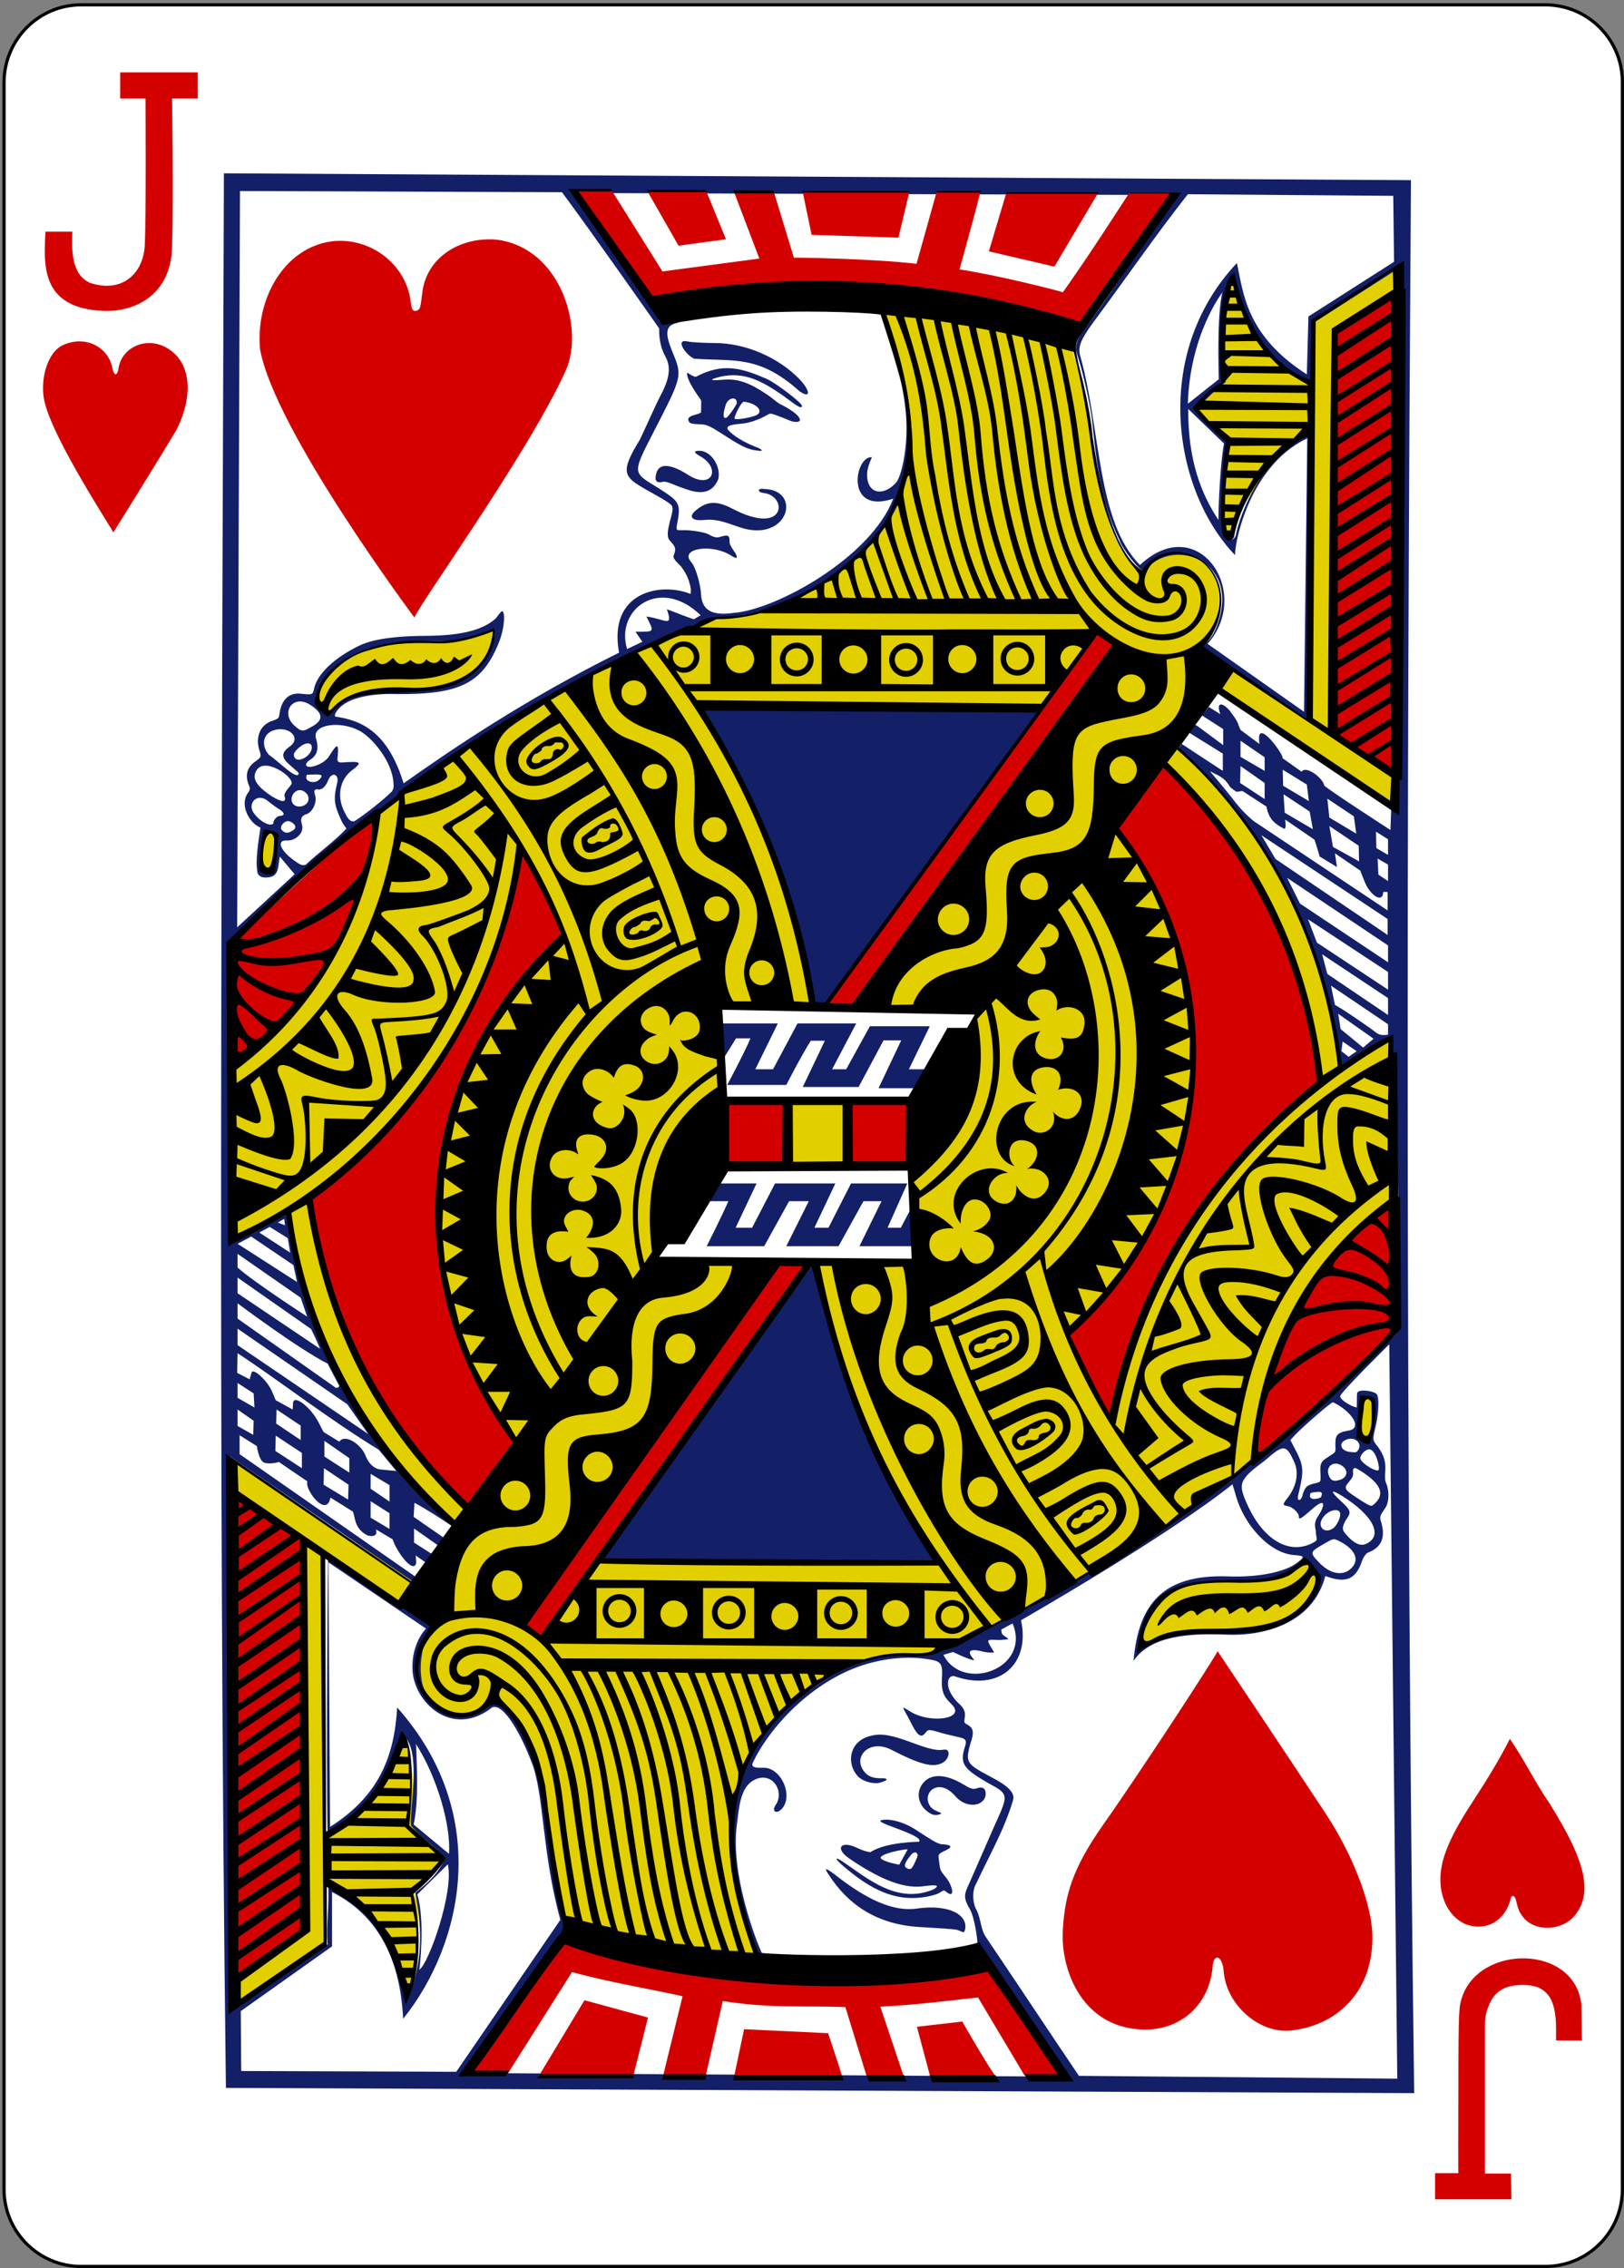
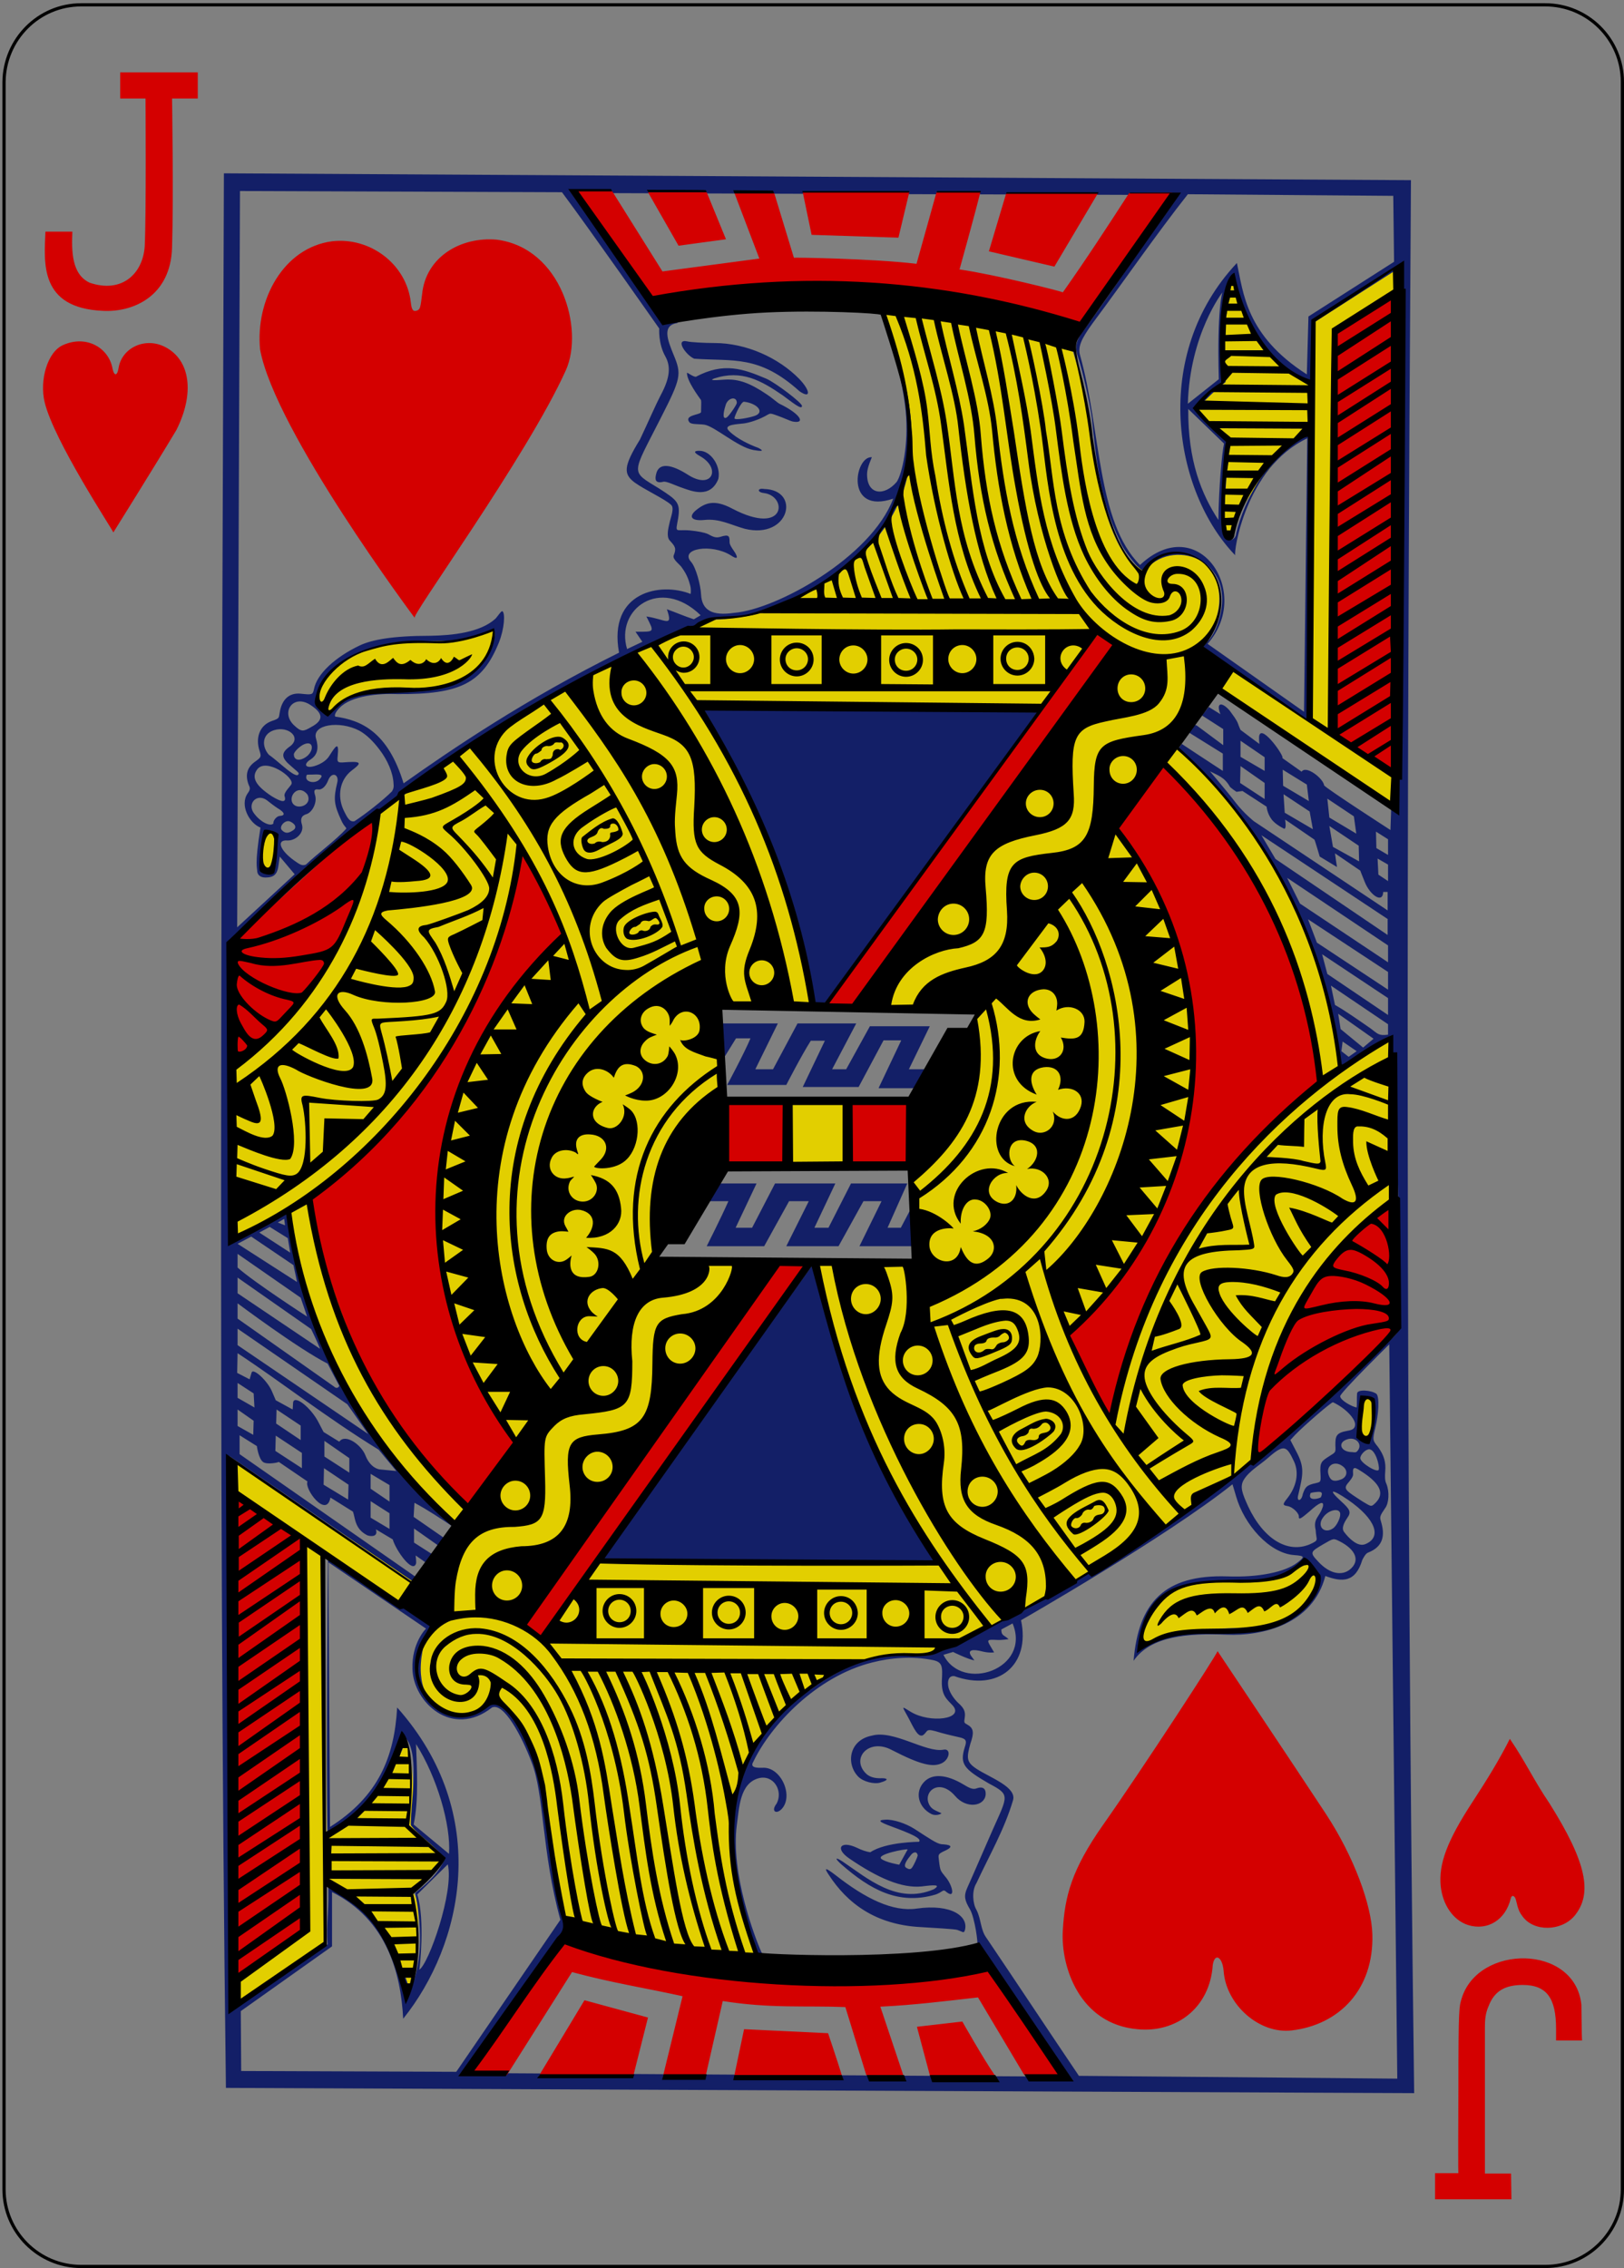
<svg xmlns="http://www.w3.org/2000/svg" width="404px" height="564px" viewBox="0 0 404 564" version="1.1">
  <rect x="0" y="0" width="404" height="564" fill="#808080" stroke="none" />
  <title>11H</title>
  <desc>Created with Sketch.</desc>
  <g id="Page-1" stroke="none" stroke-width="1" fill="none" fill-rule="evenodd">
    <g id="11H" transform="translate(1, 1)">
-       <path d="M19.2,0.2 L383.4,0.2 C394,0.2 402.6,8.8 402.6,19.4 L402.6,543.4 C402.6,554 394,562.6 383.4,562.6 L19.2,562.6 C8.6,562.6 0,554 0,543.4 L0,19.4 C0.1,8.8 8.6,0.2 19.2,0.2 L19.2,0.2 Z" id="Path" fill="#FFFFFF" fill-rule="nonzero" />
      <path d="M19.2,0.2 L383.4,0.2 C394,0.2 402.6,8.8 402.6,19.4 L402.6,543.4 C402.6,554 394,562.6 383.4,562.6 L19.2,562.6 C8.6,562.6 0,554 0,543.4 L0,19.4 C0.1,8.8 8.6,0.2 19.2,0.2 L19.2,0.2 Z" id="Path" stroke="#000000" stroke-width="0.797" />
      <path d="M346.5,65.5 L325.7,79 L325.4,94.8 C313.1,88.9 307.7,79.2 305.8,67.8 C302.3,72.2 303.1,92.9 303.1,92.9 L296.6,100.2 C298.6,103.5 301.4,106.5 304.2,109.4 C304.2,109.4 301.6,131.7 304.9,134.3 C303.3,127.2 325,102.7 325,105.5 C325,105.5 325.2,142.4 324.3,178 C318.5,174 306.2,166.8 298.2,159.4 C308.4,145.6 298.2,128.9 282.6,140.3 C272.6,134.9 271.1,109.4 268.6,96 C268.1,93.3 265.6,85.6 265.6,85.6 C265.6,85.6 232.9,76.4 218.8,77.1 C225.5,95.6 230,119.7 214.3,134.7 C201.9,150.9 175.1,154.3 175.8,152.8 C150.7,164.3 121.6,177.1 93.3,201.1 C88.1,236.8 69.7,254.3 56.7,264 C56.8,278.5 56.6,292.8 57.2,307.3 C57.2,307.4 69.1,299.5 70.9,301 C80.8,365.5 117.1,378.2 113.5,380 C112.9,380.3 101.6,391.9 101.6,391.9 L57.3,362.7 C55.8,407.3 56.7,452.7 57.3,497.4 C65.1,493 79.5,482.4 79.5,482.4 L79.7,467.2 C79.6,465.8 99.9,479.8 99.9,496.6 C101.5,497.7 104.9,472.5 101.8,469.8 L110.1,461.2 L101.2,452.6 C101.2,452.6 103.5,438.3 98.8,430.1 C95.8,448.9 80.2,454.8 80.2,454.8 C80.2,454.8 79.9,386 79.5,386 L107.4,403.6 C105.3,404 100,413.9 105.6,421.9 C109,426.8 121.1,426.4 122,420.8 C139.1,436.8 132.5,455.8 140,478.5 L188.6,487.4 C168.6,450.2 190.3,407.9 229.7,410.9 C237.1,407.8 243.7,403.4 243.7,403.4 C243.7,403.4 238.8,395.4 232.6,388 L148.4,386.6 L187.7,313 L161.9,312.2 C161.9,312.2 182.9,267.7 178.3,264.1 C176.7,262.8 177.4,248.5 177.4,248.5 L200.5,249.4 C201.4,239.1 189.3,200 172.3,174.4 L267,175.3 L213.7,249.6 L242.3,250.4 L225.2,285.5 L227.9,312.9 L202.5,313.7 C206.9,351.6 235.1,391.6 245,403.9 C261.4,400 291.9,376.6 310.9,362.1 C313.4,336.6 322.1,315 345,298.8 L345.3,256.4 C345.3,256.4 332,265.4 332,264.8 C332.1,255.7 327.1,237 318.6,220 C309.4,201.6 295.1,185.3 290.4,184.9 C298.5,172.6 301.9,171.2 301.8,171 L346.1,199.4 L346.5,65.5 Z M123.4,154.8 C123.4,154.8 114.8,158.1 107.3,158 C98.6,157.9 83.8,159.8 78.2,170.8 C77.1,174.1 79.5,175.4 81.3,176.3 C82.3,176.8 84,171.2 96,170.7 C102.4,172.5 115.1,168.8 118.3,165.7 C123.9,160.3 123.4,154.8 123.4,154.8 L123.4,154.8 Z M63.9,212.4 C63.9,214.2 65.9,217.1 66.9,214.1 C67.8,211.9 67.9,208.5 67,206.3 C64.2,204.8 63.9,210.6 63.9,212.4 L63.9,212.4 Z M209.1,273.1 L196,273.2 L195.9,288.6 L209.2,289.2 L209.1,273.1 Z M337.6,349.6 C337.3,351.1 335.9,358 339.1,356.8 C342.9,353.9 339.7,340.5 337.6,349.6 L337.6,349.6 Z M325.3,388.1 C323.8,385.9 319,391.4 315,391.7 C297.5,393 284.7,390.4 282.5,408.5 C292.6,402.1 306.6,405 315.7,402.9 C322.4,400.8 329.9,394.9 325.3,388.1 L325.3,388.1 Z" id="Shape" fill="#E2CF00" fill-rule="nonzero" />
      <path d="M55.2,518.2 C53.2,358.2 54.2,200.3 54.7,42.1 L350,43.8 C348.9,201.7 348.7,360 350.8,519.5 L55.2,518.2 Z M67.8,210.4 C68.1,205.8 66.2,203.9 64.5,207.1 C64.1,207.8 62.8,215.8 65.9,216.1 C67.9,216.2 67.7,212.4 67.8,210.4 L67.8,210.4 Z M63,215.8 C63,214.7 62.3,214.2 63.8,204.8 C61,203.7 58.6,199.2 60.6,196.3 C61.4,195.2 61.2,194.9 60.8,194 C60,191.7 60.4,189.8 62.6,188.3 C64,187.3 64,187.1 63.6,185.8 C62.5,182.6 63.5,179.4 66.6,178.3 C68.7,177.6 68.3,177.5 68.6,176.1 C69.1,173.1 70.8,171.2 73.8,171.5 C76.6,171.8 76.8,171.8 77.1,170.4 C77.8,166.6 82.4,162.4 88.5,159.5 C91.5,158.1 96.5,157.1 106.1,157.1 C111.6,157 118.4,156.3 122.2,152.9 C122.8,152.3 123.7,150.8 124,151 C124.7,151.5 124.5,155.3 123.1,158.8 C119,168.9 113.5,171.7 97.9,171.6 C93.2,171.4 86.4,172 83.5,175 C82.6,175.9 82.1,176.8 82.4,177.2 C88.9,178.1 95.5,181 99.4,193.8 C111.1,185.5 129.8,172.8 153,161.3 C150.2,146.1 163.4,143.7 170.8,146.7 C170.8,146.7 171,145.7 170.7,144.6 C170.4,143.5 170,142 168.6,140.1 C168.2,139.4 166.2,138.1 166.6,137.1 C167.3,135.4 167,134.9 165.6,133.4 C164.7,132.4 165.3,130.2 165.5,129.3 C165.8,127.7 166.9,125.3 165.9,124.5 C164.4,123.1 159.4,120.8 156.9,119 C154.1,116.9 154,115.1 158.2,108.3 C160.1,104.3 161.9,100.1 163.4,97.2 C165.7,92.9 165.9,90.1 164.5,87.6 C162.7,84.4 163,80.6 163,80.7 C163,80.7 145.9,56.3 138.8,46.8 L58.7,46.5 L58,229.6 L72.3,216.4 L68.6,212 C68.1,214.6 68.5,217.1 65.4,217.2 C64.2,217.3 63.2,216.9 63,215.8 L63,215.8 Z M110.7,460 C111.2,452.8 107.7,440.9 102.5,432.7 C102.7,438.9 103.2,446.6 101.9,452.7 L110.7,460 Z M237.1,478.9 C236.5,478.7 231.2,478.4 227.9,478.2 C216.9,477.6 209.8,472.4 205.1,465.1 C203.9,463.3 204.4,463.4 207,465.4 C214.3,471.1 221.1,474.5 227.1,473.6 C235.6,472.4 240.1,475.5 239,479.1 C238.7,479.8 238.6,479.4 237.1,478.9 L237.1,478.9 Z M208.4,462.7 C206.7,461.2 206.6,460.6 208.6,461.9 C214.7,466 222.2,472.7 231.3,468.8 C233.2,467.6 231.4,467.7 228.3,468.1 C223.4,468.6 217.5,466.1 210.2,461.1 C206.6,458.6 208.2,456.6 212.2,458.5 C213.4,459.1 214.7,459.5 215.5,459.6 C219.4,457 227.7,457 227.6,457 C228.5,456.2 225.4,454.9 220.8,453.2 C217.8,452.1 217.1,451.6 219.3,451.5 C221.2,451.4 224.3,452.4 226.5,453.8 C230.2,456.2 232.1,457.5 233.2,457.6 C235,457.7 236.9,458 233.7,459.4 C232.3,460.1 232.4,460.2 232.6,461.8 C232.9,464.3 233,464.2 234.1,465.6 C236,467.7 236.9,471.7 234.1,469.2 C233.5,468.9 233.4,469.5 231.8,470.1 C222.4,472.9 215.3,468.7 208.4,462.7 L208.4,462.7 Z M225.9,463.4 C226.4,462.7 227.2,460.9 227.3,460.4 C227.1,459.2 226.1,459.6 225.6,460.3 C224.7,461.4 223.5,463 224.5,463.5 C225,463.8 225.5,464 225.9,463.4 L225.9,463.4 Z M222.7,462.7 L224.8,458.9 C224.3,458.7 217.1,460.1 218.2,461.2 C219.2,462.1 222.7,462.7 222.7,462.7 L222.7,462.7 Z M230.7,450.1 C227.4,448.4 226.5,444.6 228.9,442.1 C230.9,440 234.4,440.2 238.6,442.7 C240.1,443.6 241,444.1 242,443.7 C243.7,443.1 244.3,444 244.2,445.3 C243.9,448.2 239.4,448.9 236.6,445.6 C232.8,441.2 228.8,444.3 230,447.4 C230.6,449 231.8,449.2 233.2,449.9 C233,450.2 231.7,450.6 230.7,450.1 L230.7,450.1 Z M215.9,430.6 C221.3,429.1 229.3,434.9 233.7,434.1 C235.6,433.7 235.3,436.4 233.4,437.4 C231.1,438.6 227.9,437.8 220.9,434.2 C215.2,431.1 210.6,436.2 214.4,440 C215.2,440.8 216.4,441.2 217.9,441.2 C219.8,441.1 220.4,441.6 217.9,442.3 C216.5,442.7 213.8,442.1 212.5,440.8 C209.4,437.6 210.2,431.7 215.9,430.6 L215.9,430.6 Z M101.6,414 C101.4,407.6 104.9,404 105,404 L80.7,387.5 L81.1,453.3 C93.1,445.7 97.1,436 97.8,423.6 C121.5,450.2 114.1,482.6 99.3,501 C98.7,489.7 95.3,476.4 81.6,469.5 L81.6,483 L58.9,499.1 L59,514 L112.5,514.2 L138.4,476.4 C133.7,459.3 134.4,445 131.2,437.1 C128.8,430.7 124.3,422.3 121.4,423.6 C111.5,431.4 101.8,422.3 101.6,414 L101.6,414 Z M122,421.6 C130.4,427.7 132.7,437.5 134.4,446.3 C134.5,446.4 138.8,476.1 139,476.5 C139.6,478.1 139.4,479.8 137.9,481 C130.1,491.6 115,514.5 115,514.5 L263.8,515.4 C255.9,503.9 249.7,492.4 242.1,482.9 C242.4,482.4 241.5,475.9 240.3,473.8 C239,471.6 238.7,470.5 239.6,468.5 C241.8,463.6 244,458.4 246,453.9 C249.8,445.4 250.3,445.3 245,442.5 C238.8,438.9 237.7,437.7 239,433.5 C239.5,432 239.5,431.4 237.6,431 C236.7,430.8 234.5,430.3 233.1,429.9 C228.9,428.6 230.1,429.4 228.6,430.5 C227.4,431.1 226.4,428.9 225,426.2 C223.4,423.2 223,423.1 225.6,424.7 C230.4,427.6 239,426.5 236,423.1 C234.5,421.5 233.2,420.6 233.3,417 C233.5,413.4 233.5,412.3 231,411.8 C226,410.8 220.7,411.2 216,412.4 C202,415.9 190.7,428.1 186.4,437.1 C185.4,438.7 187.6,438.6 188.6,438.6 C193.2,438.2 196.5,445.5 193.5,448.8 C192.1,450.3 190.7,449.4 192.2,447.5 C193.9,444.3 191.4,440.2 187.7,441.2 C183,442.5 182.9,448.6 182.3,452.8 C180.7,464.9 186.9,481.1 188.4,484.4 C188.4,484.4 188.7,484.9 188.6,484.9 C188.5,484.9 187.7,485.6 187.4,485.2 C186.3,484 183.6,474.1 182.1,467 C179.2,447.4 184.3,429.4 200.6,419.2 C215,408.8 222.3,411 230.5,410.6 C233.3,409.6 237.2,408.1 240.1,406.6 C254.5,398.7 266.2,392 278.5,385.3 C290.4,378.8 298.4,369.6 309.2,363.8 C309.7,363.5 310.2,362.9 310.7,362.7 C324.2,350.9 337.6,339.4 345.7,331.4 C346.7,330.4 347.5,329.1 347.5,329.1 L346.1,261.3 C346.1,261.3 344.7,260.2 344.8,259.1 C344.8,256.7 343.9,257.2 339.1,260.6 C333,264.9 332.6,264.7 332.6,264.7 C329.4,233.6 312.6,203 292.2,185.1 L293,184 C293,184 299.8,188.5 303.2,190.7 L303.2,186.4 L295,181.3 C295,181.3 294.3,180.7 295.1,179.6 C295.5,179 296.7,179.4 296.7,179.4 L303.3,184.3 L303.3,180.3 L298,176.9 L299.7,174.8 L302.6,176.6 C301.4,173.5 303.1,173.6 304.9,175.7 C305.6,176.7 306.6,177.9 307,179 C307.1,179.4 307.6,180.5 307.6,180.5 L312.3,184 C312.3,184 312.1,182.3 312.3,181.8 C313.1,179.3 318.7,187.3 318,187.5 L322.8,190.9 C323.9,189.2 328.2,192.6 328.4,194.3 C328.8,195 344.9,205.4 344.9,205.4 L345.1,199.7 L346.8,197.4 L347.6,65.3 L326.2,79 L326,95 C315.9,91.7 307.2,77.1 305.9,68 C305.2,67.6 302.3,86 303.9,94 C301.2,96 296.7,100.6 296.8,100.6 L304.9,109.5 C304.9,109.5 303.3,123.1 303.7,129.8 C304,133 304.1,133.3 305,133.3 C305.8,133.3 306.5,132.5 306.5,131.7 C308.4,123.6 314.7,111 325.5,106.8 C326.2,106.8 325.4,178.8 325.4,178.8 L298.6,160.5 C297.3,159.4 300.4,159.4 302.2,153.3 C307,137.7 290.1,132.5 283.7,141.1 C282.6,141.1 278.2,135.6 277.5,133.3 C272.5,123.3 271.6,112 270.6,102.9 C270,98.8 268.5,92 267.2,87.9 C266.5,85.7 266.5,84.2 267.9,82.1 C274.5,73.1 281,63.7 286.6,54.5 C291.7,47.8 290.7,47.5 290.7,47.5 L141.5,47 L165.3,78.4 L167.7,79.3 C163.6,79.8 165,83.4 166.6,87.3 C168.6,92.1 168.4,93.1 163.4,102.9 C156.1,117.3 155.7,116 163,120.5 C167.5,123.4 168.3,124 167.7,127.9 C167,131.8 166.9,130.6 170.6,130.9 C172.6,131.1 174.2,131.4 175.1,131.8 C176.1,132.3 176.9,132.9 178.2,132.5 C180.4,131.8 180.5,132.3 180.5,133.9 C180.5,134.6 181.6,136 181.9,136.5 C182.7,137.9 182.3,138.1 180.8,137.1 C176,134.1 168,135.4 170.9,138.7 C172.1,140 173.3,144.5 173.4,146.8 C173.6,150.8 176.2,152.2 181.6,151.4 C192.1,150.6 215.7,137.6 221.2,123 C209.1,127.1 211.6,112.3 215.9,112.7 C215.9,112.7 214.7,115.3 214.7,116.8 C214.6,122.1 219,122.5 222.1,118.8 C223.4,116.8 225.1,109.5 224.3,101.2 C223.3,91.2 219.3,79.9 218.5,77.1 C235.8,118.4 219.9,136.6 195.6,148.5 C186.3,152.4 185,152.4 179.5,152.6 C175.7,152.9 172.4,154.8 168.7,156 C147.9,165.9 122.3,178.3 99.4,196.8 C83,209 69.9,219.9 57,233.9 L56.9,306.8 C56.9,306.8 56.9,308 58.4,307.1 C62.1,305.8 66.1,302.4 69.6,301 C70.7,301 70.9,300.2 71.3,303.1 C72.5,308.8 73.1,314.7 74.9,320.2 C81.8,342.2 92.4,357.6 107.7,373.6 C109.4,375.4 112,378.6 112,378.6 C112,378.6 111.9,378.8 111.9,378.8 C108.6,376.6 105.3,374.4 102.1,372.7 L101.9,376.2 L109.7,381.6 C109.9,382.4 108.4,383.6 108.4,383.6 L102,379.1 L102,382.6 L107,385.8 C108.3,387.1 105.4,387.9 105.4,387.9 L102.4,385.8 C102.4,385.8 102.6,387.5 102.5,387.8 C101.7,390.4 97.5,384.6 96.7,381.8 L92.5,379.3 C93.1,381 91.6,381.2 90.4,380.8 C87.2,379.2 87.4,376.5 86.8,374.9 L81.2,371.4 C80.2,376.7 74.6,369.2 75.5,367.4 L68.3,362.5 C68.7,362.6 65.6,363.3 64.5,362.6 C63.3,361.8 62.9,358.6 62.9,358.6 L58.6,355.9 L58.6,360.6 L102.8,391.4 L102.2,392.6 L56.1,361.1 L58,498 L80.5,482.5 C80.1,477.4 81,472.8 80.6,467 C92.2,474.2 96,479.1 101.1,494.2 C104.4,485.6 103.8,477.4 102.3,469.7 C105.3,467.3 108.1,464.9 109.6,461.3 C106.8,457.5 104.1,456.4 101.2,452.9 C101,448.6 103.5,435.7 100.1,431.4 C100.1,431.4 93.9,450.1 80.5,455.7 C80.1,435.9 80.6,386.3 80.6,386.3 C80.6,386.3 94.3,395.8 101.4,399.6 C104.7,401.4 107,402.5 107,403.7 C107,404.3 105.7,405.2 105.1,406 C104.7,406.6 103.2,411.9 103.8,416.1 C104.1,419.2 105.5,421.1 106.9,422.6 C110.7,427.4 118.8,425.2 122,421.6 L122,421.6 Z M148.6,386.6 L201.6,312.9 C207.9,340.1 218.4,364.8 232.2,387.3 L148.6,386.6 Z M174.8,308.9 C174.8,308.9 178.5,301.6 180.2,297.7 L173.7,297.7 L177.6,293.3 L187.2,293.3 L182,304.3 L186.1,304.3 L191.8,293.3 L206.8,293.3 L201.6,304.3 L205.1,304.3 L210.7,293.3 L224.7,293.3 L219.8,304.3 L223.1,304.3 L226,298.8 L226.7,308.9 L212.8,308.9 L218.3,297.7 L213.8,297.7 L207.6,308.9 L194.6,308.9 L200.2,297.7 L195.3,297.7 L189.1,308.9 L174.8,308.9 L174.8,308.9 Z M217.6,269.5 L223.2,257.7 L218.8,257.7 L212.6,269.3 L198.7,269.3 L204.2,257.8 L200.7,257.8 C198.4,261.4 194.6,268.8 194.6,268.8 L179.9,268.8 C179.9,268.8 184.1,261 185.7,257.2 L182.1,257.2 L179.2,261.9 C178.2,260.1 178.8,255.5 178.7,253.5 L192.5,253.5 L186.9,264.9 L191.3,264.9 L197.4,253.5 L212,253.5 L206,264.9 L209.5,264.9 L215.4,254.2 L230.3,254.2 L225.1,264.9 L229.7,264.9 L227.7,269.6 L217.6,269.6 L217.6,269.5 Z M203.9,248.8 L201.1,249.3 C197.5,218.6 180.5,187.3 173.3,174.4 L257.8,175.6 L203.9,248.8 Z M303.1,71.7 C303.1,71.7 295,82.1 294.5,99.4 L302.2,93.3 C301.7,75.6 303.1,71.7 303.1,71.7 L303.1,71.7 Z M294.6,100.7 C294.5,113.6 297.9,121.9 302.1,128.3 C302.2,120 303,111.5 303.5,109.3 L294.6,100.7 Z M85.4,348.2 L58.1,329.4 L58.1,333.5 L90.6,355.6 L85.4,348.2 Z M80.5,338.1 C73.2,334.4 58.1,323.1 58.1,323.1 L58.1,326.9 L82.1,343.8 C82.6,344.3 83.2,344.2 83.4,343.6 C82.5,341.9 81.3,339.7 80.5,338.1 L80.5,338.1 Z M73.8,321.7 L58.1,310.8 L58.1,314.2 C62.1,317.8 75.4,326.4 75.4,326.4 L73.8,321.7 Z M58.1,308.3 L72.9,317.8 L72,313.6 L61.5,306.5 L58.1,308.3 Z M323.4,176 L324.2,108 C308.8,115.3 305.8,136.5 306.3,137.1 C291,121.3 285.2,87.3 306.7,64.4 C308.3,71.7 308.9,82.4 324.1,92.1 L324.5,77.7 L345.8,64.1 L345.6,47.7 L294.5,47.3 C286.6,57.3 278.7,68.8 270.8,79.4 C267.9,83.4 267.1,85.3 267.7,87.4 C272.9,105.9 271.8,128.7 282.6,139.5 C297.1,125.9 310.7,146.4 299.4,159.1 L323.4,176 Z M102.8,470.1 C104.8,476.3 103.4,488.8 103.3,488.8 C105.6,487.5 112,469.4 110.4,462.6 M184.3,130.5 C180.7,129.5 178,127.9 174.2,128.3 C171.2,128.6 170.2,127.6 172,126 C174.4,124 176.7,123.1 181.2,125.5 C194.6,132.5 195,122.3 189,121.6 C187.3,121.4 187.4,120.3 189.1,120.6 C198.3,120.8 195.4,133.2 184.3,130.5 L184.3,130.5 Z M168.7,120.3 C166.9,119.7 164.8,118.6 164,118.8 C162,119.3 161.9,118.2 162.2,117 C162.8,113.9 166,114.4 170.2,117.1 C176.2,120.9 178.5,115.4 173.1,112.4 C171.3,111.4 171.8,111.1 172.9,111.1 C175.8,111 178.4,114.9 177.7,118.1 C175.7,123.1 171,121.1 168.7,120.3 L168.7,120.3 Z M186.4,110.9 C182.5,110.2 176.8,105 174.2,104.6 C172.7,104.4 171,104.6 170.5,104 C169.1,102.2 173.1,102.2 173.4,101.5 C173.4,100 173.5,99 173.4,98.5 C172.7,97.5 169.8,93.6 169.9,91.7 C170,91.6 171.4,92.7 172.1,92.7 C179.1,89 183.8,90.7 189.7,93.2 C192.1,94.3 198.4,99.1 198.5,99.9 C198.6,101.2 195.8,98.8 193.7,97.3 C188.3,93.6 183.5,90.9 176.7,93.1 C175.7,93.5 175.8,93.7 179.3,93.4 C182.7,93.2 185.5,94.2 189.8,97.1 C190.9,97.8 192.2,99 192.9,99.4 C198.3,102 199.5,104.5 196.1,103.8 C195.4,103.6 193.9,102.9 192.5,102.4 C190,101.5 190.9,101.8 188.5,102.9 C187.7,103.3 185.6,104.1 184,104.3 C182.7,104.5 178.6,104.5 180.4,106.2 C182.3,108.1 185.5,109.6 187.7,110.4 C189.4,111.3 188.2,111.2 186.4,110.9 L186.4,110.9 Z M186.8,102.4 C189.3,101.5 187.4,99.3 184.1,98.9 C183.4,98.8 181.8,102.3 181.7,103 C181.7,103.6 185.4,102.9 186.8,102.4 L186.8,102.4 Z M179.8,102.8 C180.4,102.4 182.3,99.6 182.3,99.2 C182.3,97.4 180,97.9 179.5,99.8 C178.8,102 178.8,103.4 179.8,102.8 L179.8,102.8 Z M171.7,88.2 C169.6,87.3 166.8,83.2 170,83.9 C170.7,84.1 174.3,84.3 176.7,84.3 C184.7,84.3 192.7,88 197.8,93.2 C200.6,96.1 200.8,98.3 197.9,96.3 C187.8,87.2 181.5,88.9 171.7,88.2 L171.7,88.2 Z M250.9,402.7 L248.1,404.2 C248.1,405.8 248.7,405.5 249.9,406.6 C249.9,406.6 248.2,406.9 246.9,406.8 C244.8,406.7 244.4,406.7 245.3,408.2 C245.7,408.9 246.3,409.9 246.3,409.9 C246.3,409.9 245.2,410.1 243.5,409.7 C240.9,409 239.6,409.3 240.6,410.8 C240.9,411.2 241.4,411.9 241.4,411.9 C239.5,411.5 236.1,409.8 236.1,409.8 L233.7,410.5 C238.4,420 255.6,414 250.9,402.7 L250.9,402.7 Z M334.8,389.3 C337.5,387.1 336.2,384.3 332.3,382.3 C330.7,381.5 330.8,381.5 328.2,383 C325,384.9 324.7,385 327,387.4 C329.8,390.4 332.8,390.9 334.8,389.3 L334.8,389.3 Z M324.9,383 C327.3,381.9 326.4,382.1 326.3,379.5 C325.6,376.5 327.3,376.3 328.1,373.6 C328.4,372.1 327.2,372.6 324.7,374.9 C322.7,376.6 322.1,377 322.1,376.2 C322.3,375.5 320.7,373.7 319.2,373.5 C318,373.3 318.1,373 319.3,371.5 C321.4,368.8 322.3,365.4 320.9,362.4 C319.1,358.6 318.5,358 314.6,361.4 C312.6,363.2 309.8,364.7 308.4,367 C307.4,368.7 308,370.3 309.5,373.6 C313.3,381.7 319.3,385.4 324.9,383 L324.9,383 Z M338.6,383 C342.9,381.3 341.2,376.7 334.4,372 C330.3,369.2 329.2,369.2 332.6,372.3 C334.8,374.3 335.2,375 334.2,376.4 C333.4,377.6 332.6,379 333.4,380 C334.7,381.7 336.8,383.7 338.6,383 L338.6,383 Z M95.9,375.3 L91.2,372.3 L91.2,376.4 L95.9,379.2 L95.9,375.3 Z M330.7,379 C331.6,378.3 332.4,376.5 332.4,375.7 C332.6,373.8 329.5,374.3 328.1,376.4 C326.5,378.6 328.5,380.6 330.7,379 L330.7,379 Z M341.3,372.6 C343.4,370.4 342.4,368 338,365.1 C336.3,364 335.4,363.3 335.6,365.5 C335.7,366.2 334.9,367.1 334.5,367.6 C333,369.3 333.7,369.6 338,372.4 C340.2,373.7 340.1,373.8 341.3,372.6 L341.3,372.6 Z M95.9,368.3 L91.2,365.5 L91.2,369.2 L95.9,372.4 L95.9,368.3 Z M85.6,371.9 L85.7,368.2 L79.6,364.1 L79.5,368.2 L85.6,371.9 Z M325,370.4 C324.2,372.5 327.4,371.6 327.6,371.3 C328.1,370.2 327.7,370.1 327.4,370 C326.8,369.9 324.7,370.2 325,370.4 L325,370.4 Z M326.4,367.8 C327.5,367.5 327.6,367.6 327.5,365.6 C327.3,362.6 327.7,362.4 329.7,361.1 C331.3,360.1 331.3,360.2 331.2,358.4 C331.2,356.2 331.3,355.3 334.2,354.8 C335.4,354.6 336,354.3 336.1,353.4 C336.3,351.9 333.8,349.2 330.6,347.7 C330.1,347.7 323.2,353.7 321.2,355.8 L320,357.1 L321.4,359.8 C323.6,363.9 323.2,365.5 321.9,371 C321.6,372.5 322.8,372.3 323.1,370.5 C323.7,368.9 323.9,368.3 326.4,367.8 L326.4,367.8 Z M337,353.1 C336.5,356.4 338.2,358.5 339.8,356.8 C340.7,355.9 341.4,348.5 340.8,347.4 C337.5,343.8 337.1,352.3 337,353.1 L337,353.1 Z M283,408.4 C295.5,401.1 311.5,407.1 320.5,401.1 C324.7,396.5 328.7,392.7 326.3,389.5 C324.4,387 323.8,386.7 322,388.3 C318.8,391.2 315.7,391.9 307,392 C292.1,391.4 283.3,396.5 283,408.4 L283,408.4 Z M304.3,391 C312.2,391.3 318.7,389.9 321.7,387.6 C323.5,386.2 323.8,385.9 320.9,385.7 C314.7,385.2 308.5,378.1 306.5,371.1 C306.1,369.7 305.6,368.1 305.6,368.1 C289.2,381.2 253,401.9 253,401.9 C255.4,413.1 247.3,419.7 236.4,415.8 C234.5,415.6 234.7,418.1 235.1,419.1 C235.7,420.8 237,422.1 237.3,422.4 C238.9,423.8 239.2,424.7 239,426.1 C238.8,427.4 238.8,427.4 239.7,427.9 C241.3,428.8 241.3,430 240.4,432.6 C239.4,436.2 239.4,437.2 242,438.9 C245.4,441.1 252,443.4 251,446.7 C248.8,454.1 245.1,460.4 241.9,467.3 C240.7,469.2 241,472.4 241.9,473.9 C243.1,476.2 242.9,478.9 244.4,480.9 C252.7,493.2 259.9,504.1 267.4,515.2 L346.6,515.9 L344.6,333.3 C344.6,333.3 332.4,345.3 332.4,346.2 C332.4,347.2 335.3,348.8 336.5,349 C336.6,348.5 336.5,346.3 336.6,345.5 C336.7,344.4 340.2,344.7 341.4,345.6 C342.2,346.3 342,350.6 341.1,354.2 C340.4,357.1 340.5,357.2 341.8,358.8 C343.3,360.9 343.8,362.6 343.6,364.9 C343.5,366.2 343.5,367.2 343.9,368 C344.7,370 344.5,372.8 343.6,374 C342.3,375.9 342.2,376.2 342.5,377.2 C343.6,380.7 343.2,383.6 339.3,385.1 C338.8,385.3 338.3,386.1 337.9,386.9 C336.2,392.5 333,392.5 328.7,390.9 C325.6,402.9 313.1,405.9 304.1,405.5 C294.7,405.1 285.2,405.8 281,412 C282.2,397.5 288.7,390.5 304.3,391 L304.3,391 Z M332.6,366.9 C334.2,366.3 334.4,364.6 333,363.6 C330.9,362 328.6,363.6 329.6,366 C330.1,367.3 331,367.5 332.6,366.9 L332.6,366.9 Z M85.9,361.6 L79.7,357.3 L79.7,361.2 L85.9,365.2 L85.9,361.6 Z M97.6,364.8 L93.2,359.5 C80.2,351.5 68.9,342.6 58.1,335.5 L58,340.4 L61.1,342 C61.1,342 61.4,340.9 61.6,340.3 C62,339.1 65.6,342.4 66.7,345.1 C67,345.8 67.6,347.2 67.6,347.2 L71.8,349.5 C71.8,349.5 71.9,348.3 71.9,348 C71.9,345.5 76.4,348.9 78.4,353 C78.9,354 79.5,355.1 79.5,355.1 L83.4,357.5 C84.9,355.4 88.9,358.3 89.9,360.9 C91.2,364.2 93.4,364.4 93.5,364.4 L97.6,364.8 Z M74.1,364.1 L74.1,360.3 L67.6,356 L67.5,359.8 L74.1,364.1 Z M342,364.4 C342.2,363.4 341.2,359.6 339.7,359.4 C338.8,359.3 337.4,360.7 337.4,361.6 C337.4,362.8 341.9,365.5 342,364.4 L342,364.4 Z M336.7,359.8 C338.1,358.2 336.3,356.2 334.2,356.9 C331.6,357.7 332.5,360.1 335.4,360.1 C336.1,360.2 336.4,360.2 336.7,359.8 L336.7,359.8 Z M73.8,357.1 L73.8,353.5 L67.8,349.5 L67.7,353 L73.8,357.1 Z M62,355.8 L62.1,352.3 L58.1,349.5 L58.1,353.6 L62,355.8 Z M62.1,345.5 L58.1,342.9 L58.1,346.6 L62.3,349 L62.1,345.5 Z M78.5,334.1 C78.1,333 76.4,329.5 76.4,329.5 L58.1,316.7 L58.1,320.6 L78.6,334.4 L78.5,334.1 Z M69.9,303.7 L69.7,302.1 L68.1,303 L69.9,303.7 Z M66.1,304.1 L63.5,305.5 L71.2,310.5 L70.6,306.9 L66.1,304.1 Z M334.5,261.8 L336.5,260.4 L333,258 L332.7,260.4 L334.5,261.8 Z M338.1,259.5 L340.7,257.3 L331.9,251.1 L332.5,254.9 L338.1,259.5 Z M344.3,256.3 L344.3,253.7 L330.1,244.1 L331.1,248.9 C333.6,250.3 336.7,252.5 339.9,254.7 C341.8,256.1 341.9,256.6 344.3,256.3 L344.3,256.3 Z M344.3,251.4 L344.3,247.2 L327.9,236.3 L329.2,241.2 L344.3,251.4 Z M344.3,245.1 L344.3,240.7 L324.4,227.6 L326.6,233.4 L344.3,245.1 Z M344.3,234.1 L319.2,217.3 L322.4,223.7 L344.3,238.3 L344.3,234.1 Z M344.3,227.6 L312.8,206.7 L316.3,212.6 L344.2,231.5 L344.2,227.6 L344.3,227.6 Z M344.3,220.8 L343.1,220.8 C343,223.8 339.8,221.6 338.5,218.3 C337.6,216.1 337.4,215.5 337.4,215.5 L331.1,211.2 C331.2,212.1 331.6,214.6 331.6,214.6 L327.3,212 C327.3,212 326.1,207.9 326,207.8 L318.7,202.8 C318.8,203.6 319,205 318.5,205.1 C318.5,205.1 316.3,204.1 315.3,202.7 C314.2,201.2 314.1,199.6 314.1,199.6 L308.1,195.7 L306.6,195.9 C306.6,195.9 305.8,195.4 305,194.7 C303.6,192.2 301.9,191.8 300,190.8 C300,190.8 304.2,195.7 306.4,198.6 C308.5,201.3 310.9,203.2 310.9,203.2 L344.2,225.4 L344.2,220.8 L344.3,220.8 Z M344.3,214 L341.7,212.5 L341.9,216.5 L344.3,218.1 L344.3,214 Z M85.1,205.1 C85.3,204.8 84.6,204.6 83.9,203 C82.1,199.1 81.9,197.7 82.9,193.6 C83.4,191.6 81.6,190.8 80.7,192.9 C80.1,194.5 79.1,195.5 78.1,195.3 C77.2,195.2 77,195.6 77.4,196.8 C77.9,198.5 76.8,200.8 75.4,201.4 C73.9,201.8 73.7,202.7 74.1,204 C74.8,206.2 72.4,208.1 70.5,208 C67.6,207.8 68.7,210.5 72.2,213 C73.5,213.9 74.1,214.4 75.1,214 C77.8,211.4 82.7,207.8 85.1,205.1 L85.1,205.1 Z M337.1,213.2 L337,209.3 L329.7,204.4 L330.6,209.6 L337.1,213.2 Z M344.3,211.6 L344.3,207.7 L341.3,205.8 L341.4,209.9 L344.3,211.6 Z M69.2,205.5 C69.9,206.2 70.6,206.3 71.7,205.6 C73,204.9 72.5,203.9 71.2,203.3 C69.9,202.7 68.2,204.7 69.2,205.5 L69.2,205.5 Z M67,203.8 C66.9,203 67.9,201.9 68.6,201.9 C70.1,201.8 69.8,201 68.1,200 C67.3,199.5 65.9,198.4 65.4,198 C62.8,196.1 60.3,199 62.3,201.4 C63.8,203.4 66.2,204.6 67,203.8 L67,203.8 Z M336.4,206.3 L335.8,202 L329.2,197.6 L329.7,202.3 L336.4,206.3 Z M96.5,195.8 C96.9,195.2 97,194.6 96.9,193.9 C96.8,191.2 95.4,188 93.4,185.4 C91.9,183.4 90.2,181.7 88.4,180.7 C83.4,178.1 76.6,179.2 77.6,182.6 C78.3,184.9 78.1,186.7 76.2,187.9 C74.9,188.7 74.7,189.7 76.1,189.7 C77.1,189.7 79.8,188.8 80.9,187 C82.5,184.5 83.4,183.1 83,187.1 C82.8,188.8 83.1,188.7 85.7,188.5 C89.3,188.3 88.6,189 86.5,190.6 C83.5,192.9 82.9,196.9 84.4,200.3 C85.4,202.4 86,203.5 87.2,203.2 C90,201.4 94.4,197.9 96.5,195.8 L96.5,195.8 Z M324.8,200.8 L318.3,196.5 L318.6,201.1 L325.6,205.2 L324.8,200.8 Z M75.5,196.6 C73.1,193.6 70.3,197.4 72.1,199.1 C73.4,200.3 76.7,199.1 75.5,196.6 L75.5,196.6 Z M69.8,197 C69.5,196.1 71.2,194.6 71.5,194 C72.3,192.3 65.2,187.4 63,190.3 C61.5,192.3 62.5,194.3 66.6,197 C69.2,198.6 70.3,198.6 69.8,197 L69.8,197 Z M324.1,194.1 L318.1,190.4 L318.2,194.4 L324.6,198.2 L324.1,194.1 Z M313.6,197.7 L313.6,193.7 L307.6,189.5 L307.5,193.7 L313.6,197.7 Z M78.4,192.9 C79.5,191.8 79.1,191.5 77,191.6 C75.7,191.7 75.2,191.4 75.2,192.1 C74.9,193.4 77.2,194 78.4,192.9 L78.4,192.9 Z M73.3,191.4 C73.4,191.1 72.6,190.6 71.4,189.5 C69,187.5 68.8,186.3 71,184.7 C74.2,182.5 70.8,179.4 67.1,180.6 C64.1,181.6 64.1,184.7 65.9,186.7 C68.4,188.4 72.9,193.1 73.3,191.4 L73.3,191.4 Z M313.6,187.3 L307.6,183.2 L307.6,187.2 L313.6,190.7 L313.6,187.3 Z M74.5,187.6 C77.2,186.3 77.3,182.9 74.6,184.1 C73.5,184.6 72.1,186 72.1,186.6 C72.1,187.8 73.1,188.3 74.5,187.6 L74.5,187.6 Z M76.4,179.8 C79.8,178 79.3,176.2 75.9,174.1 C71.7,171.7 68.8,176.3 72.2,179.4 C74,181.1 74.5,180.9 76.4,179.8 L76.4,179.8 Z M81,176.4 C84.2,171.3 91.8,171.1 95.8,170.9 C113.4,170.1 116.2,168.7 120.8,160.8 C122.7,156.3 122.5,155 119.8,156.4 C115.6,158.1 113.3,158.4 105.2,158.5 C99,158.6 97.4,158.6 95.5,159.1 C86.1,161.3 79.6,165.6 78.1,170.9 C77.2,174.2 77.2,173.8 78.9,175.5 C80.4,176.9 81,177.2 81,176.4 L81,176.4 Z M157.1,156.1 C162,156.1 161.8,156.3 159.8,152.3 C164.6,153 166.5,155.2 164.9,150.5 C167.4,151.4 168.9,152.1 171.6,153 L173.3,152 C163.2,142.2 152,150.5 155,160.4 L158.8,158.6 L157.1,156.1 Z" id="Shape" fill="#131F67" fill-rule="nonzero" />
      <path d="M356,545.9 L356,539.4 L361.8,539.4 C361.8,539.4 361.7,541.7 361.8,518.4 C361.8,498.1 362,498 362.6,496 C366.7,482.4 390.8,482.4 392.4,497.5 C392.5,504.8 392.5,506.4 392.6,506.4 L386.1,506.4 C386.1,506.4 386.1,504.6 386.1,503.5 C386.1,495.9 383.8,492.6 377.8,492.6 C373.3,492.6 370.7,494.2 369.3,497.9 C368.5,499.7 368.4,501.4 368.4,503.1 C368.4,511.5 368.4,539.5 368.4,539.5 L374.9,539.5 L375,545.9 L356,545.9 Z M181.7,515 L184.1,503.6 L205,504.6 C205,504.6 207.4,511.7 208.4,515 L181.7,515 Z M133.3,514.8 L144.4,496.4 L160.2,500.7 L156.6,515 L133.3,514.8 Z M164,515 L168.8,495.4 C159.8,493.4 151.3,492.1 141.3,489.4 L125.1,515 L115.4,514.7 C123.8,503.5 139.1,481 139.1,481 C174.2,493.1 209.6,495.1 245.3,488.7 C245.3,488.7 258.4,506 263.1,515.4 L253.8,515 L242.3,495.7 C234.3,496.6 226.4,497.6 218,498 L223.7,515 L214.5,515 L209.3,498.1 C199.3,497.7 190.8,498.5 178.8,496.6 L174.6,515 L164,515 Z M230.3,515 L227.1,503 L238.4,501.7 C238.4,501.7 243.6,510.9 246.5,515.1 L230.3,515.1 L230.3,515 Z M263.4,478.9 C263.9,470.5 265.6,463.9 273.4,452.8 C283.4,438.6 301.4,410.9 301.9,409.6 C301.9,409.6 320.5,437.4 328.8,450 C335.9,460.8 340.2,472.8 340.4,480 C340.8,493.8 332.1,502.5 320.4,503.9 C312.4,504.9 304,497.6 303.4,489.1 C303.1,485.6 301.2,484.5 300.7,487.6 C300,498.3 291.6,504.6 281.9,503.6 C267.6,502.3 262.8,488.1 263.4,478.9 L263.4,478.9 Z M364.2,477.7 C360.5,476.5 357.9,472.7 357.4,468 C356.9,462.6 358.8,457 365.5,446.8 C368.7,441.9 372,436.6 374.6,431.4 C378.5,437.1 380.5,441.6 384.5,447.5 C393.6,462 395.3,469.8 390.7,475.4 C387.4,479.3 380.6,479.4 377.8,475.6 C376.9,474.4 376.7,473.9 376.1,471.4 C375.8,470.3 375,470.1 374.8,471.2 C373.5,476.4 369.1,479.2 364.2,477.7 L364.2,477.7 Z M128.9,403.1 C143,381.7 192.6,312.8 192.6,312.8 L199.8,313.5 C199.8,313.5 155.8,374.9 134.3,406.1 L128.9,403.1 Z M57.7,377.1 C56.9,376.3 56.9,371.6 58.3,371.6 C60,371.6 76.6,381.7 74.2,383.6 C73.7,384 75.2,479.2 75.2,479.2 L56.8,492.4 C56.9,492.4 57.9,377.2 57.7,377.1 L57.7,377.1 Z M129.1,211.1 L139.6,231.6 C95.1,273.8 103.8,323.3 127.7,358.6 C127.7,358.6 124.7,366.3 118,374.7 C85.8,353.1 76.1,297.7 76.1,297.7 C111.5,266 116.3,255.9 129.1,211.1 L129.1,211.1 Z M311.4,361.9 C313.4,331.9 328.1,312.5 346.1,295.8 L346.5,329.9 C335.4,340.7 323.9,351.4 311.4,361.9 L311.4,361.9 Z M264.5,330.8 C279.2,319.4 293.9,289.9 295.8,270.4 C297.2,244.4 291.8,225 276.4,204.7 L288,188.5 C304.5,206.1 320.6,224.6 327.5,267.6 C327.5,267.6 326.6,268.1 324.7,269.6 C281.8,307.3 275.2,351.6 275.2,351.6 L264.5,330.8 Z M211,288.6 L210.8,273.6 L225.4,273.5 L225,288.4 L211,288.6 Z M180,288.3 L179.2,272.8 L194.6,273.7 L193.9,288.6 L180,288.3 Z M205,248.5 C205,248.5 253.3,181 272.3,156.5 L276.3,159.5 L212,249 L205,248.5 Z M92,201.3 C92,228 74.8,249.2 57.4,263 L57.6,232.6 L92,201.3 Z M102.2,152.7 C102.2,152.7 67.4,106.2 63.7,85.9 C62.5,73.6 69.5,60.6 81.6,59 C91,57.9 100.1,64.6 101.2,74.2 C101.4,76.1 101.8,76.6 102.8,76.2 C103.5,75.9 103.6,75.5 104,72.2 C104.9,62.9 113.6,57.8 122.6,58.6 C138.7,60.7 144.3,80.8 139.8,91 C130.2,112.4 100.2,153.5 102.2,152.7 L102.2,152.7 Z M10.1,99 C8.8,93.5 10.8,86.5 14.7,84.8 C20.5,82.2 26.1,85.5 27,90.7 C27.4,92.6 28.2,92.5 28.5,90.5 C29.3,85.5 35.1,82.7 40.1,85.3 C46.3,88.5 47.5,96.7 42.9,105.9 C37.7,114.6 27.2,131.4 27.2,131.4 C26.8,130.4 12.4,108.6 10.1,99 L10.1,99 Z M346,72.5 L346.1,191 L329.8,181.2 L331.2,81.8 L346,72.5 Z M268.1,79.5 C231.2,69.9 197.6,67 162.3,74.6 C157.7,69.1 142.2,46.2 142.2,46.2 L151.2,46.4 L163.8,66.5 L187.9,63.3 L181.7,47 L191.6,47 L196.5,63.1 C196.4,63 216.1,63.3 227,64.6 C228.7,58.6 232,46.7 232,46.7 L242.9,46.7 C241.5,52.4 237.7,66 237.7,66 C246.7,67.3 263.3,71.5 263.4,71.7 C269.2,63.5 274.6,55.2 279.9,47 L290.6,46.9 C287.5,52.3 268.7,79.8 268.1,79.5 L268.1,79.5 Z M10.3,56.6 L17,56.6 C16.8,61.4 16.8,67.2 21.3,69.3 C29.2,72 34.5,67.2 35,60.3 C35.4,52.3 35.2,23.5 35.2,23.5 L28.9,23.5 L28.9,17 L48.2,17 L48.2,23.5 L41.8,23.5 C41.8,23.5 42.2,48.2 41.8,60.5 C41.5,72.6 32.2,76.7 24.6,76.3 C8.7,75.6 10,64.3 10.3,56.6 L10.3,56.6 Z M261.3,65.3 L245,61.5 L249.3,47.1 L272.1,47.1 L261.3,65.3 Z M167.8,60.1 L160.2,46.8 L174.8,46.8 L179.6,58.5 L167.8,60.1 Z M200.9,57.4 L198.7,46.8 L225.2,46.8 L222.5,58.1 L200.9,57.4 Z" id="Shape" fill="#D40000" fill-rule="nonzero" />
      <path d="M140.3,45.9 L163.8,79.9 C163.9,79.8 177,77.3 189.9,76.7 C202.7,76.1 217.9,76.9 218.1,77.3 C218.1,77.3 222.1,89.4 223.5,95.4 C225.3,103.4 225.1,112.5 223.2,118.6 C220.4,127.5 218.9,130.2 212.7,136.3 C208.1,140.8 201.6,145.6 194.8,148.2 C185.5,152.1 184.5,152.1 179,152.3 C175.4,152.5 175,152.6 173,153.6 C172.4,153.8 172,154.5 171.4,154.6 C170.9,154.7 170.1,154.6 170.1,154.6 C139.8,167.9 116.1,182.7 98.2,195.9 C98,196.1 97.9,196.7 97.7,196.9 C96.2,198.1 94.9,199 93.5,200.1 C93.3,200.3 92.9,200 92.7,200.1 C71.6,216.3 59.7,229.5 55.3,233.3 L55.7,308.9 C55.7,308.9 65.3,304 70.2,301 C73.7,330.3 88.3,358.7 111.3,378.4 L101.3,392.2 L55.2,360.5 L55.8,499.9 L80.3,482.9 L80.3,468.2 C87.6,473.1 94.7,475 99.9,497.4 C104,489.5 103.7,477.8 101.8,470 C101.8,470 108,464.9 109.9,461 L100.8,452.9 C100.8,452.9 103.2,433.4 98.9,429.4 C95.5,438.3 92.8,447.7 80.1,454.5 L79.9,386.6 C86.2,390.6 92.2,395.1 98.5,399.2 L99.4,399 L105.9,403.4 C105.9,403.4 105.2,404.8 104.6,405.7 C96.7,417.6 109.8,432.2 120.5,423.4 C124.7,420 132.5,434.3 134,448.1 C135.5,457 136.3,468 138.7,475.8 C139.4,478.1 139.2,479.3 137.6,480.7 C129.4,492.2 113,515.3 113,515.3 L124.8,515.3 L125.7,513.9 L117,513.9 C124.5,503.9 131.7,492.3 139.5,482.5 C168.5,493.4 216,495.9 244.7,489.3 C250.6,497.6 256.4,506.3 262.1,514.8 L253.8,514.8 L254.9,516.6 L266.1,516.6 L242.6,482 C226.4,486.8 186.9,484.9 187.6,484.5 C187.6,484.5 187.5,484.2 186.1,480.3 C179.3,458.4 178.7,438.9 195.7,423.2 C204.7,415.2 214.8,409.9 226.1,410.9 C231.1,410.8 231.2,410.5 233.3,409.6 C234.5,409.1 236.9,408.5 236.9,408.5 L248.3,402.2 L249.8,401.9 L253.1,400.2 L253.8,399.4 L259.1,396.7 L259.7,396.8 L266.9,392.7 L267,392.1 L269.8,390.4 L270.5,391.1 C271.3,391.2 298.6,373.2 310.1,363.2 L310.8,363.5 C324.1,352.7 342.2,335.7 347.6,329.3 L347.3,296.9 L346.8,296.5 L346.6,260.7 L345.6,260.7 L345.6,256.3 C339.7,258.5 333.2,264 332.8,263.7 C329,233.4 315.1,205.4 292.3,184.9 L302,171.5 L347.1,201.8 L347.2,192.9 L347.8,192.9 C348.3,158.9 348.7,70.8 348.7,70.8 L348.3,70.8 L348.3,63.8 L325.2,78.5 L324.9,93.4 C314.7,90.1 308.2,77.8 306.1,66.8 C303.1,68 301.7,79.5 302.8,94.1 C299.6,96 297.6,98.1 295.7,100.5 C298.2,103.7 301,106.2 304,108.9 C303.4,110.3 302,129.8 303.3,132.2 C303.9,134 306,133.7 306.1,131.9 C309.2,116.7 323.6,106.7 324.4,107.7 L324,177.7 L298.4,159.8 C303.8,153.7 304.9,143.5 298.1,138.5 C291.3,133.5 284.7,137.7 283.1,140.9 C274.8,135.5 272,115.4 270.8,107.6 C270.5,103.8 269.5,98.6 268.4,93.9 C267.7,91 266.8,88.2 266.7,85.5 C266.7,84.3 266.8,83.7 267.9,82.2 L292.8,46.9 L280.1,46.9 L280,47.1 L290,47.1 L267.6,79 C233.8,68.4 198.8,65.8 161.4,72.6 L142.9,46.6 L151.3,46.6 L151,46 L140.3,46 L140.3,45.9 Z M159.9,46.2 L160.3,46.8 L174.8,46.8 L174.6,46.3 C174.6,46.2 159.9,46.2 159.9,46.2 L159.9,46.2 Z M181.4,46.3 L181.7,47.1 L191.6,47.1 L191.3,46.4 L181.4,46.3 Z M232.1,46.5 L232,46.9 L242.9,46.9 L243,46.5 L232.1,46.5 Z M198.6,46.5 L198.7,46.9 L225.1,46.9 L225.2,46.5 L198.6,46.5 Z M249.4,46.8 L249.3,47.2 L272.1,47.2 L272.3,46.8 L249.4,46.8 Z M345.5,66.2 L345.6,71 L330.3,80.7 C329.9,101.2 329.3,180 329.3,180 L325.6,177.6 L326.3,78.9 C326.3,78.9 339.8,70.2 345.5,66.2 L345.5,66.2 Z M305.3,70.1 L305.8,70.1 L306,71.2 L305.1,71.2 L305.3,70.1 Z M306.4,73 L306.8,74.5 L304.6,74.5 L305,73 L306.4,73 Z M345,73.7 L345,76.8 L331.8,85.1 L331.8,82 L345,73.7 Z M304.3,76.3 L307.8,76.3 L308.4,78 L304,78 L304.3,76.3 Z M219.5,77.3 L221.8,77.6 C227.1,90.2 228.5,101.1 229.4,112.3 C231.5,126.9 235.8,141.6 238.7,147.8 L235.3,147.8 C234.9,147.8 227.8,126.6 226.3,114.1 C225.9,111.6 226.1,109.3 225.9,107 C225.2,97.4 223.9,90.1 219.5,77.3 L219.5,77.3 Z M223.9,77.8 L226.8,78.1 C228.9,87.1 231.9,95.5 233.1,104.5 C235.1,118.9 236.1,133.6 243,147.8 L240.2,147.8 C236,138.2 233.4,128.2 231.7,117.4 C230.4,111.2 230.4,106.5 229.7,100.9 C228.9,94.1 226.3,85.6 223.9,77.8 L223.9,77.8 Z M228.3,78.2 L231.3,78.6 C233.2,87.5 236.6,97.3 237.4,105.3 C239.2,121.7 241.8,136.9 246.9,147.8 L244.8,147.7 C236.8,132.2 236.7,118.5 234.5,104 C233.2,95.5 230.5,87 228.3,78.2 L228.3,78.2 Z M233,78.9 L235.6,79.3 C237.4,88.2 240.7,98.2 241.4,107.2 C242.7,123.1 245.6,135.1 251.5,148 L249.1,148 C242,135.5 241,120.2 238.8,104.6 C237.5,96 234.8,87.4 233,78.9 L233,78.9 Z M345,78.9 L345,82.8 L331.8,91.3 L331.8,87.5 L345,78.9 Z M237.3,79.7 L240,80.1 C241.8,88.6 245,97.7 245.8,106.1 C247.1,120.3 249.7,134.6 255.6,147.9 L253.1,148 C246.9,134.7 244.2,122.5 243,107.2 C242.4,98.5 239,88 237.3,79.7 L237.3,79.7 Z M309.2,79.7 L310.2,82 L303.9,82.3 L304,79.7 L309.2,79.7 Z M241.8,80.5 L245,81.1 C248.4,94.7 249.3,107.6 251.7,120.6 C254.6,136.7 257.7,144.8 260.2,147.8 L257.5,147.9 C251,134 248.7,120.1 247.1,105.8 C246.2,97.3 243.5,88.9 241.8,80.5 L241.8,80.5 Z M246.7,81.4 L249.2,81.9 C252.1,93 253.5,103.4 254.8,113.5 C257.2,132.6 263.5,147.2 264.9,147.9 L262.2,147.8 C256.3,139.6 254.1,125.8 251.2,106.2 C249.8,97.6 248.6,89.4 246.7,81.4 L246.7,81.4 Z M250.7,82.2 L253.5,82.9 C253.5,82.9 256,92.7 257.9,105.7 C259.5,116.5 260.3,137.8 272.1,150.1 C278,156.2 288.3,161.5 295.4,155.8 C298.4,153.2 300.4,149.1 298.5,144.7 C295.5,137.3 285.1,138.6 288.6,146.3 C289,148.2 286.6,148.2 284.9,146.4 C283.1,144.5 283.6,142.3 284.8,140.2 C287.5,135.9 294.6,135.5 298.7,139.3 C305.4,145.8 302.5,157 294,160.6 C284.3,164.7 271.7,156.2 266.8,148.1 C258.6,133.9 257.3,120.5 255.4,106.1 C254.3,98.4 252.4,90.2 250.7,82.2 L250.7,82.2 Z M254.8,83.4 L257.6,84.1 C257.6,84.1 260.7,97.9 261.7,106.1 C263,116.2 264.4,128.1 268.7,137.2 C271.4,142.9 275.3,147.7 279.2,150.5 C282.6,152.9 285.6,154.4 290.2,153.4 C295.4,152.3 295.6,144.2 290.7,144.2 C288.2,144.2 289.8,141.7 291.9,141.7 C299.4,141.5 299.6,153.3 292.6,155.9 C284.5,158.9 275.8,153.2 270.4,146.1 C260.9,131.4 261.3,118 259.2,106.1 C258.6,99.8 255.1,83.7 254.8,83.4 L254.8,83.4 Z M311.6,83.8 L313.3,86.1 L303.8,86.1 L303.8,83.9 L311.6,83.8 Z M259,84.5 L261.7,85.4 C261.8,85.4 264.4,96.1 266,108.7 C267.9,120.9 268.6,131 274.9,139.8 C277.5,143.5 282.5,148.3 285.6,148.9 C287.5,149.3 289.5,148.9 290,147.4 C290.8,145 292.9,146.1 292.9,148.3 C292.9,149.8 291.8,151.4 289.9,152 C280.6,153.6 272.1,142 269.6,136.1 C266.1,127.5 264.6,117.9 263.1,106 C262.5,101 259.4,84.9 259,84.5 L259,84.5 Z M345,85 L345,88.9 L331.8,97.2 L331.8,93.4 L345,85 Z M263.1,85.7 L266.1,86.5 C266.1,86.5 268.6,95.9 270.1,107.5 C271.6,119.3 274.9,132.9 281,140 C281.6,140.7 281.9,141.2 282.2,141.6 C282.6,142.6 282.1,144.2 281.7,144.2 C270.9,138.6 268.3,115.9 267.4,108.2 C265.9,96.3 263.1,85.7 263.1,85.7 L263.1,85.7 Z M305.3,87.5 L314.9,87.8 L317.2,90.1 L304.5,90 C303.1,88.6 303.9,88.7 305.3,87.5 L305.3,87.5 Z M345,90.7 L345,93.9 L331.8,102.3 L331.8,99 L345,90.7 Z M305.6,91.7 L319.6,91.9 L324.5,94.8 L303.1,94.6 L305.6,91.7 Z M345,95.7 L345,99.5 L331.8,107.8 L331.8,104.2 L345,95.7 Z M300.4,96.5 L324.2,96.7 L324.3,99.3 L298.5,98.6 L300.4,96.5 Z M297.3,100.9 L324.2,101 L324.3,103.9 L299.8,103.7 L297.3,100.9 Z M345,101.3 L345,105.3 L331.8,113.5 L331.8,109.7 L345,101.3 Z M302.4,105.5 L323,105.6 L320.8,108 L305.2,107.8 L302.4,105.5 Z M345,106.9 L345,110.7 L331.8,119 L331.8,115.3 L345,106.9 Z M317.9,109.8 L315.4,112.2 L304.7,112.1 L305.1,109.9 L317.9,109.8 Z M345,112.5 L345,116.6 L331.8,124.7 L331.8,121.2 L345,112.5 Z M304.6,113.9 L313.4,114.1 L312,116 L304.3,116 L304.6,113.9 Z M225.2,117.2 C226.5,127.4 233.9,147.9 233.9,147.9 L231,147.9 C231.1,148.1 225.7,135 223.8,122.6 C223.5,121.4 224.3,117.4 225.2,117.2 L225.2,117.2 Z M304,117.8 L310.8,117.9 L309.3,120.5 L303.8,120.5 L304,117.8 Z M345,118.4 L345,121.9 L331.8,130 L331.8,126.8 L345,118.4 Z M303.8,122 L308.3,122.1 L307.2,124.5 L303.7,124.4 L303.8,122 Z M345,123.9 L345,127.7 L331.8,135.9 L331.8,132.3 L345,123.9 Z M222.4,124.7 C223.7,132.1 229.3,147 229.8,148 L227.3,148 C227.2,148.3 221.4,134.6 220.8,128.8 C220.6,127.5 221.2,125.1 222.4,124.7 L222.4,124.7 Z M303.7,126.2 L306.4,126.3 L305.9,127.7 L303.7,127.8 L303.7,126.2 Z M304,129.6 L305.4,129.6 L305.1,130.9 L304.2,130.9 L304,129.6 Z M345,129.6 L345,132.7 L331.8,141 L331.8,138.1 L345,129.6 Z M219.1,130 C221.1,135.9 223.1,142 225.5,147.8 L222.5,147.7 C220.5,143.5 219.2,138.8 217.6,134.2 C217.3,132.3 218.2,130.7 219.1,130 L219.1,130 Z M216.2,134 L221.1,147.7 L218.3,147.7 C217.2,144.9 215.9,141.8 215,139 C214,136 214.1,135.9 216.2,134 L216.2,134 Z M345,134.8 L345,138.4 L331.8,146.6 L331.8,143.5 L345,134.8 Z M214.1,140.1 L216.8,147.7 L213.4,147.6 C212.4,145.2 211.8,143.1 211.5,140.8 C211.4,139.7 211.2,138.5 212,138.1 C213.5,137.2 213.4,137.9 214.1,140.1 L214.1,140.1 Z M210.5,143.2 L211.9,147.7 L208.7,147.6 C207.7,145.5 207.4,144 207.7,141.8 C209.6,139.5 209.7,140.7 210.5,143.2 L210.5,143.2 Z M345,140.6 L345,144.4 L331.8,152.3 L331.8,148.8 L345,140.6 Z M205.9,143.3 L207.2,147.7 L204.3,147.6 C203.8,146.6 204.1,145.3 204.1,144.1 L205.9,143.3 Z M202.1,145.6 C202.1,145.6 202.2,145.6 202.1,145.6 C202.6,147.6 202.2,147.7 202.2,147.7 L198.1,147.7 C198.2,147.6 201.5,145.6 202.1,145.6 L202.1,145.6 Z M345,146.7 L345,149.7 L331.8,157.9 L331.8,154.8 L345,146.7 Z M188.1,151.5 L267.4,151.7 L270,155.4 C270,155.4 262.3,155.6 237,155.5 C215.7,155.8 173,155 173,155 L177.2,153 C183,153 188.2,151.5 188.1,151.5 L188.1,151.5 Z M345,152 L345,155.3 L331.8,163.3 L331.8,160.1 L345,152 Z M121.9,155.2 C115.5,158 109.6,158.7 105.1,158.4 C95.5,157.6 80.9,161.6 77.9,170.8 C77,174 77,174.1 78.7,175.8 C79.6,176.6 80.4,177.2 80.6,177.2 C82.1,175.8 84.2,173.3 86.4,172.6 C89.3,171.7 90.8,171.6 95.6,171.4 C105.8,171 108.1,170.5 110.6,169.8 C116.2,168.3 121.8,162.9 122.1,156.8 C122.1,156 121.9,155.2 121.9,155.2 L121.9,155.2 Z M121.6,156 C120.5,168.7 106.7,170.4 100.7,170 C88.4,169.3 83.6,172.9 81.6,175.2 C81,175.8 80.6,175.7 80.7,175.1 C82.1,168.1 93.5,167.8 99.2,167.9 C113.2,168.5 116.8,161.8 116.4,161.7 C115.3,162.2 114.5,162.6 113.5,163.1 C113,163.3 113.1,163 111.9,162.3 C111.9,162.4 110.5,165.5 108.7,162.6 C108.8,162.7 107.4,165.2 105,162.9 C105,163.2 103.5,165.3 101.1,163.1 C98.8,165 97.8,164 96.8,162.6 C96.1,163 94,165.8 92.3,162.8 C90.5,164 89.7,165.3 88.1,164.5 C84.4,165.2 81.2,169 79.8,172.5 C79.4,173.7 78.6,173.9 78.5,172.6 C78.1,168.9 84.1,162.6 90.1,160.9 C94.8,159.5 98,158.6 108.3,159 C114.2,159.1 121.6,156 121.6,156 L121.6,156 Z M272,156.9 L275.7,159.4 L211,248.6 L205.3,248.5 L272,156.9 Z M168.3,157 L175.7,157 L175.7,169.1 L169.4,169.1 L167.1,165.7 C167.7,166 168.4,166.3 169.1,166.3 C171.3,166.3 173,164.5 173,162.4 C173,160.2 171.2,158.5 169.1,158.5 C166.9,158.5 165.2,160.3 165.2,162.4 C165.2,162.6 165.2,162.8 165.2,163 L162.8,159.5 C162.8,159.5 163.8,158.9 166.2,157.8 C166.8,157.5 168.3,157 168.3,157 L168.3,157 Z M190.9,157 L203.4,157 L203.4,169.1 L190.9,169.1 L190.9,157 Z M218.2,157 L231.1,157 L231.1,169.2 L218.2,169.1 L218.2,157 L218.2,157 Z M246.1,157 L259,157 L259,169.1 L246.1,169.1 L246.1,157 Z M344.8,157.3 L345,161.1 L331.8,169.1 L331.8,165.3 L344.8,157.3 Z M252.1,158.6 C249.8,158.6 247.9,160.5 247.9,162.8 C247.9,165.1 249.8,167 252.1,167 C254.4,167 256.3,165.1 256.3,162.8 C256.2,160.4 254.4,158.6 252.1,158.6 L252.1,158.6 Z M197.2,158.8 C194.9,158.8 193,160.7 193,163 C193,165.3 194.9,167.2 197.2,167.2 C199.5,167.2 201.4,165.3 201.4,163 C201.4,160.6 199.5,158.8 197.2,158.8 L197.2,158.8 Z M224.4,158.9 C222.1,158.9 220.2,160.8 220.2,163.1 C220.2,165.4 222.1,167.3 224.4,167.3 C226.7,167.3 228.6,165.4 228.6,163.1 C228.6,160.7 226.7,158.9 224.4,158.9 L224.4,158.9 Z M238.4,159.4 C240.3,159.4 241.9,161 241.9,162.9 C241.9,164.8 240.3,166.4 238.4,166.4 C236.5,166.4 234.9,164.8 234.9,162.9 C234.9,160.9 236.5,159.4 238.4,159.4 L238.4,159.4 Z M183.1,159.4 C185,159.4 186.6,161 186.6,162.9 C186.6,164.8 185,166.4 183.1,166.4 C181.2,166.4 179.6,164.8 179.6,162.9 C179.6,161 181.2,159.4 183.1,159.4 L183.1,159.4 Z M266,159.5 C266.8,159.5 267.6,159.8 268.2,160.3 L264.4,165.5 C263.5,164.9 262.8,163.9 262.8,162.7 C262.8,161 264.2,159.5 266,159.5 L266,159.5 Z M211.3,159.5 C213.2,159.5 214.8,161.1 214.8,163 C214.8,164.9 213.2,166.5 211.3,166.5 C209.4,166.5 207.8,164.9 207.8,163 C207.8,161.1 209.3,159.5 211.3,159.5 L211.3,159.5 Z M169,159.8 C170.4,159.8 171.6,161 171.6,162.4 C171.6,163.8 170.4,165 169,165 C167.6,165 166.4,163.8 166.4,162.4 C166.4,161 167.6,159.8 169,159.8 L169,159.8 Z M161,159.9 C183.2,188.2 195,216.9 200.2,248.2 L196.5,248 C190.3,214 176.4,184.8 157.6,161.3 L161,159.9 Z M252.1,160 C253.6,160 254.9,161.2 254.9,162.8 C254.9,164.3 253.7,165.6 252.1,165.6 C250.5,165.6 249.3,164.4 249.3,162.8 C249.3,161.2 250.5,160 252.1,160 L252.1,160 Z M197.2,160.2 C198.7,160.2 200,161.4 200,162.9 C200,164.4 198.8,165.7 197.2,165.7 C195.6,165.7 194.4,164.5 194.4,162.9 C194.4,161.4 195.7,160.2 197.2,160.2 L197.2,160.2 Z M224.4,160.3 C225.9,160.3 227.2,161.5 227.2,163 C227.2,164.5 226,165.8 224.4,165.8 C222.8,165.8 221.6,164.6 221.6,163 C221.6,161.5 222.9,160.3 224.4,160.3 L224.4,160.3 Z M293.5,162.2 C295,173.4 292.1,180.6 283.5,181.8 C272.6,183.3 271.2,184.1 271.1,194.4 C271,206.6 269.2,210.2 260.6,211.1 C250.9,212.2 248.6,213.3 249.5,225.4 C250.1,234.2 246.7,238 239.2,239.6 C233.3,240.9 228.3,242.8 226.1,248.8 L220.7,248.9 C222.1,239.6 231.5,235.1 237.4,234.8 C243.9,233.3 245.2,231.1 244.2,219.8 C243.4,211.3 246.5,208.7 256.6,206.7 C264.6,205.1 266.6,202.8 266.1,196.3 C265.2,182.2 266.1,180.1 274.1,178.4 C278.2,177.4 284.8,177 287.3,173.9 C290.2,170.4 289.4,167.3 289.2,163 L293.5,162.2 Z M345,162.6 L345,166.3 L331.8,174.4 L331.8,170.8 L345,162.6 Z M151.1,164.8 C148.3,177 158,179.6 163.9,181.7 C170.8,184.1 172.4,187.6 171.7,199.7 C171.1,208.9 172.1,210.9 178,214 C187.1,218.7 189.5,225.3 185.5,235.1 C183,241.1 184.3,242.8 185.9,248 L181.5,248 C181.2,248.1 177.5,241.5 180.6,234.3 C184.4,225.8 184.2,221.6 175.9,217.8 C169.4,214.9 167.4,212.1 167,206 C166.8,203.4 166.8,202.2 167.4,196.6 C168.1,189.6 165.7,186.6 155.3,182.7 C150.7,181 147.6,177 146.6,170.7 C146.3,168.9 146.6,166.9 146.6,166.9 L151.1,164.8 Z M305.8,166.1 L345.1,192.3 L344.8,198.1 L303.1,170.2 L305.8,166.1 Z M280.4,166.7 C282.3,166.7 283.9,168.2 283.9,170.2 C283.9,172.1 282.4,173.6 280.4,173.6 C278.4,173.6 277,172.1 277,170.2 C277,168.2 278.5,166.7 280.4,166.7 L280.4,166.7 Z M156.7,168.2 C158.4,168.2 159.8,169.6 159.8,171.3 C159.8,173 158.4,174.4 156.7,174.4 C155,174.4 153.6,173 153.6,171.3 C153.5,169.6 154.9,168.2 156.7,168.2 L156.7,168.2 Z M344.9,168.6 L344.8,172.1 L331.8,180.1 L331.8,176.6 L344.9,168.6 Z M139.6,171 C151.5,186.5 163.2,202.5 172.2,232.6 L168.4,234.1 C160.9,209.9 149.5,189.7 136,173.1 L139.6,171 Z M170.7,170.9 L260.3,170.9 L258,174 L172.4,173.1 L170.7,170.9 Z M345,173.8 L345,177.6 L335.1,183.6 L332.2,181.7 L345,173.8 Z M134.3,174.2 L136.1,176.5 C136.1,176.5 134.2,178 132,179.5 C126.1,183.7 125.4,184.2 125,186.9 C124.1,193.4 130.7,196.6 137.5,192.8 C139.9,191.7 145.2,188.4 145.2,188.4 L146.7,190.6 C146.7,190.6 139.2,196.3 134.7,197.5 C125,200.3 117.7,188 124.9,180.7 C126,179.6 128.3,178.1 130.2,176.9 C132,175.8 134.3,174.2 134.3,174.2 L134.3,174.2 Z M174.3,175.7 L256.9,176.2 L204.2,248.3 L201.9,248.2 C197.8,221.2 187.6,197.6 174.3,175.7 L174.3,175.7 Z M138.3,178.8 L143.1,185.5 C143.1,185.5 140,188.5 134.8,191.4 C130.6,193.7 126.1,189.5 128.7,185.8 C131.5,182.1 138.3,178.8 138.3,178.8 L138.3,178.8 Z M345,179.5 L345,183 L339.3,186.5 L336.7,184.8 L345,179.5 Z M137.7,182.2 C135.4,182.3 131.6,184.9 130.3,187.2 C129.7,188.2 129.9,189 130.5,189.6 C131.3,190.6 132.2,190.6 135,189.1 C140.6,186.1 141.7,184.3 139.2,182.6 C138.9,182.4 138.5,182.2 138,182.2 C137.9,182.2 137.8,182.2 137.7,182.2 L137.7,182.2 Z M137.5,183.6 C137.9,183.6 138.3,183.7 138.6,183.6 C139.6,184 139.3,185.2 138.3,185.5 C138.1,185.1 136.4,185.1 136.5,186.8 C136.1,187.8 136.1,187.7 134.9,187.8 C134.1,187.6 133.5,188.2 133.4,188.5 C132.5,189 131.5,188.8 131.3,188.3 C131.1,187.8 131.8,186.4 132.4,186.4 C132.7,186.4 133.2,186 133.7,185.6 C133.7,184.7 134.8,184.5 135.1,184.5 C135.4,184.6 136.5,184.6 137,183.7 C137.1,183.7 137.3,183.6 137.5,183.6 L137.5,183.6 Z M345,184.4 L345,189.8 L340.9,187.1 L345,184.4 Z M115.9,185.1 C130.9,202.9 141.8,221.8 148.7,247.9 L145.7,250 C141.1,231.7 134.1,212.3 113.4,187.1 L115.9,185.1 Z M291.8,185.4 C298.6,191.2 326.5,217.4 331.8,264.1 L328.1,266.4 C325.1,241.8 315.4,213.6 289.4,188.6 L291.8,185.4 Z M278.4,187 C280.3,187 281.8,188.5 281.8,190.4 C281.8,192.3 280.3,193.9 278.4,193.9 C276.5,193.9 275,192.4 275,190.4 C274.9,188.6 276.5,187 278.4,187 L278.4,187 Z M111.7,188.4 C111.7,188.4 114.9,191.6 114.9,192.4 C114.9,193.9 113.7,194.8 106.4,197.4 C105.2,197.8 99.8,199.1 99.8,199.1 L99.6,196.5 C102.3,195.5 109.7,193.8 110.2,192.2 C110.5,191.6 109.2,190 109.4,190 L111.7,188.4 Z M161.8,189 C163.5,189 164.9,190.4 164.9,192.1 C164.9,193.8 163.5,195.2 161.8,195.2 C160.1,195.2 158.7,193.8 158.7,192.1 C158.7,190.5 160.1,189 161.8,189 L161.8,189 Z M288.4,189.9 C311.1,212.1 323.7,239.6 326.6,267.9 C300.1,289.4 282.1,316.5 275,350.4 C271.5,344.5 268.5,337.7 265.2,331.1 C300.5,300.1 308,244.1 277.4,205 L288.4,189.9 Z M149.3,194.2 L150.9,196.7 C150.9,196.7 150.6,197 145.6,200.1 C138.4,204.6 137.2,207.5 139.6,212.1 C142.1,216.8 144.8,217.1 152.6,213.3 C155.3,212 157.7,210.6 157.7,210.6 L158.9,213.2 C158.9,213.2 155.4,216 148.7,218.5 C142.4,220.8 136.4,216.9 135.3,209.6 C134.5,204.3 136.8,201.5 146,196.3 C147.1,195.6 149.3,194.2 149.3,194.2 L149.3,194.2 Z M257.7,195.4 C259.6,195.4 261.1,196.9 261.1,198.8 C261.1,200.7 259.6,202.2 257.7,202.2 C255.8,202.2 254.2,200.7 254.2,198.8 C254.2,196.9 255.8,195.4 257.7,195.4 L257.7,195.4 Z M117.2,195.5 L119.3,197.5 C119.3,197.5 118.4,198.8 113.3,201.9 C108.7,204.7 108.2,204.2 110.5,206.2 C114.8,209.8 120.7,217.8 120.7,219.9 C120.7,221.9 118.9,223.7 115.5,225.3 C113.6,226.1 106.2,228.8 105.1,229 C102.9,229.2 102.3,230.1 104.5,232.1 C108.2,236.3 111.3,245.3 110,248.1 C108.6,251.2 106.9,251.7 93.3,252.3 C91.7,252.4 91,251.9 91.8,253.9 C92.4,255.3 93.1,257.3 94.3,263.4 C95.4,268.9 95.2,271.3 93.1,272.4 C91.9,273.1 82.4,272.8 78.5,272 C74,271.1 73.5,271.1 74.3,274 C75.2,278 75.8,288.8 72.8,290.9 C71.5,291.7 70.2,291.5 64.6,289.6 C61.1,288.4 58,287 58,287 L58.1,283.7 C61,284.9 68.9,288.3 71.2,287.2 C73.9,283.4 70.2,269.9 68.7,267.1 C67,263.7 68.8,262.9 72.7,265 C74.8,266.5 92.6,273.5 91.6,267.2 C90.5,261.2 88.6,254.4 84.8,250.2 C81.3,246.3 83,244.6 86.9,246.4 C93.8,249.5 107.9,248.7 107.2,245.5 C106.3,240.3 101.6,233.3 95.2,227.9 C93.4,226.4 93.3,225.8 95.5,225.4 C101.5,224.9 118.6,223.2 116.2,219.1 C114.1,215.8 111.4,212.2 109,210.2 C105.2,207 101.3,205.6 99.6,204.9 L99.7,202.4 C107.4,201.9 111.4,199.5 117.2,195.5 L117.2,195.5 Z M98.3,197.9 C95.5,227.3 83.2,251.5 57.9,268.3 L57.8,265 C80.1,248.3 90.8,224.5 93.7,201.4 L98.3,197.9 Z M152.3,199.8 C152.3,199.8 152.3,199.8 152.3,199.8 C152.3,199.8 156.4,207.1 156.4,207.8 C154,210 147.6,213.3 145,212.6 C141,211.3 140.4,207 144.2,204.5 C147.6,202 151.7,199.9 152.3,199.8 C152.3,199.8 152.3,199.8 152.3,199.8 L152.3,199.8 Z M119.8,199.3 L121.9,201.2 C121.9,201.2 121.4,202 118.4,204.4 C116.1,206.2 116.9,205.5 118.5,207.6 C119.9,209.3 122.4,212.7 122.4,212.7 L121.6,217.2 C119,213.4 116.8,210.7 112.9,206.7 C110.9,204.7 111,204.6 113.9,203.1 C115.9,202 117.7,200.5 119.8,199.3 L119.8,199.3 Z M176.7,202.2 C178.4,202.2 179.8,203.6 179.8,205.3 C179.8,207 178.4,208.4 176.7,208.4 C175,208.4 173.6,207 173.6,205.3 C173.6,203.6 175,202.2 176.7,202.2 L176.7,202.2 Z M151.4,202.5 C148.4,203.3 145.5,205.9 143.9,207.1 C143.3,207.5 143.8,209.7 144.3,210.4 C145,211.3 146.4,211.2 148,210.3 C148.7,209.9 149.9,209.3 150.7,208.9 C153,207.8 154,207.1 153.9,206.2 C153.6,205 152.6,202.4 151.4,202.5 L151.4,202.5 Z M151.6,203.8 C152.4,203.8 153,204.9 152.8,205.5 C151.4,206.3 150.6,205.6 150.8,206.7 C150.8,206.7 150.9,208.4 148.8,208.4 C148.3,208.2 147.4,208.2 147,208.7 C145.5,209.3 144.3,208 145.8,207.3 C146.2,207.1 147.3,206.8 147.6,206.1 C147.8,205.3 148.4,204.6 149.2,205.1 C149.6,205.1 150.5,205.2 150.8,204.6 C150.7,203.9 151.2,203.8 151.5,203.8 C151.5,203.8 151.5,203.8 151.6,203.8 L151.6,203.8 Z M91.5,203.6 C92.1,206.9 90.2,212.7 89,215.9 C82.3,224.6 72.7,229.1 63.5,232.1 C61.5,232.8 58.7,232.4 58.7,232.4 C71.4,219.4 82.3,209.8 91.5,203.6 L91.5,203.6 Z M68.3,206.6 C68.4,205.9 65,205 64.7,205.4 C64.1,206 63.1,215.1 63.7,215.7 C64.6,216.6 67.1,216.9 67.3,215.8 C68.1,212.3 67.9,209.6 68.3,206.6 L68.3,206.6 Z M125.3,206.3 L127.5,209 C122.9,252.8 91.6,290.7 58.2,305.7 L58.1,302.8 C96.3,282.8 119.3,249.4 125.3,206.3 L125.3,206.3 Z M276.5,206.5 L280.6,212.2 L274.7,212.4 L276.5,206.5 Z M67.2,207.6 C67.2,209.1 67,212.2 66.4,213.9 C66,215.2 65,214.9 64.6,213.7 C64.2,212.4 64.5,208.7 65.3,207.2 C66.1,205.8 66.8,206 67.2,207.6 L67.2,207.6 Z M98.8,208.3 C100.9,208.3 111.7,215 110.3,218.3 C109.1,221 100,221.2 95.8,220.8 L96.4,218.2 C96.4,218.2 97.7,218.6 102.5,218.1 C107.6,217.8 107.2,216 101.4,212.3 C98.9,210.7 98.3,210.3 98.3,210.3 L98.8,208.3 Z M129,211.9 C132.4,217.6 135.6,224 138.6,231.2 C97.4,270 100.6,322.9 126.6,357.7 L115.4,372.8 C93,351.5 80.9,325.2 76.8,297.3 C109.3,273.8 124.7,238.8 129,211.9 L129,211.9 Z M281.8,213.7 L284.3,218.4 L278.4,218.3 L281.8,213.7 Z M256.3,216 C258.2,216 259.7,217.5 259.7,219.4 C259.7,221.3 258.2,222.8 256.3,222.8 C254.4,222.8 252.8,221.3 252.8,219.4 C252.9,217.6 254.4,216 256.3,216 L256.3,216 Z M160.5,216.9 L161.7,219.6 C161.8,219.9 153.4,222.6 150.7,226 C148.2,229.1 148.4,232.4 149.8,234.7 C152.2,237.9 153.9,238.4 157.9,237.1 C161.2,236.1 163.6,234.7 166.9,233.1 L167.4,234.4 C167.4,234.3 162.7,237.2 159.1,239.2 C157.8,239.9 156.1,240.3 154.7,240.2 C146.6,240 142.3,229.5 149,223.3 C150,222.4 153.3,220.6 156.1,219.1 C158,218.2 160.5,216.9 160.5,216.9 L160.5,216.9 Z M268.2,218.6 C295,257.3 276.7,299.8 259.3,314.8 L258.8,310.2 C288,276.9 277.8,238.1 265.7,220.9 L268.2,218.6 Z M285.5,220.3 L287.6,225.1 L281.4,224.4 L285.5,220.3 Z M177.3,221.9 C179,221.9 180.4,223.3 180.4,225 C180.4,226.7 179,228.1 177.3,228.1 C175.6,228.1 174.2,226.7 174.2,225 C174.1,223.3 175.5,221.9 177.3,221.9 L177.3,221.9 Z M265,222.5 C288.5,256.7 275.4,311.2 230.5,327.8 L230.3,324 C276.1,304.9 280.6,253.9 262.2,225.2 L265,222.5 Z M163,222.7 L166,230.7 C162.3,233.2 160.8,233.6 156.6,234.7 C153.3,235.5 150.7,229.7 153.3,227.6 C156.1,225.1 159.2,224 163,222.7 L163,222.7 Z M86.7,222.8 C87.3,222.8 86.7,224.1 85.2,227.6 C82.1,235.2 81.9,235.3 74,236.6 C69.9,237.3 66.8,237.4 63.9,237.1 C59.5,236.7 57.6,235.4 60.5,234.8 C68.8,233 77.9,228.7 83.8,224.6 C85.4,223.4 86.3,222.8 86.7,222.8 L86.7,222.8 Z M236.2,223.7 C238.3,223.7 240.1,225.4 240.1,227.6 C240.1,229.7 238.4,231.5 236.2,231.5 C234.1,231.5 232.3,229.8 232.3,227.6 C232.4,225.4 234.1,223.7 236.2,223.7 L236.2,223.7 Z M119.3,224.8 L119,227.8 C119,227.8 114.2,230.3 112,231.3 C110.3,232 110.2,232.2 110.7,233.8 C111.8,237 114,241 114,241 L112,245.5 C110.8,241.4 109.5,237.1 107.3,233.4 C105.2,230.4 104.8,230.1 108.1,229.5 C112.2,227.8 115.5,226.8 119.3,224.8 L119.3,224.8 Z M161.9,225.7 C159.6,225.8 154.7,227.8 154.2,229.6 C153.9,230.7 154.2,232.1 155.1,232.5 C157.5,233.4 162.4,231.4 163.7,229.6 C164.1,229 163.5,227.9 163.1,227.1 C162.8,226.6 162.8,225.7 161.9,225.7 L161.9,225.7 Z M162,227.3 C162,227.3 162.1,227.3 162.1,227.3 C162.5,227.3 163.9,229.1 162.3,228.9 C161.7,228.8 161.2,229 160.8,229.5 C160.7,230.4 159.5,230.7 158.9,230.4 C158.4,230.2 157.8,230.6 157.8,230.9 C156.9,231.6 155.7,231.5 155.6,231.1 C155.3,230.8 156.2,229.4 157,229.5 C157.2,229.5 157.7,229.1 158.3,228.7 C158.6,227.8 159.5,227.9 160.1,228 C160.8,228.3 161.4,227.4 162,227.3 L162,227.3 Z M288.4,227.5 L290.1,232.3 L283.9,231.8 L288.4,227.5 Z M261.9,233 C260.6,234.6 259.5,234.6 257.6,234.6 C259.1,236.4 259.8,238.9 258.3,240.5 C256,242.8 251.7,239.3 252,239 L259.8,228.6 C261.9,229.1 263.1,231 261.9,233 L261.9,233 Z M92.3,230.3 C92.3,230.3 101.8,238.5 101.9,242.1 C101.9,243.5 101.5,243.9 100.4,244.3 C96.7,245.5 86.3,242.4 86.3,242.4 L87.6,239.9 C89.2,240.3 97.3,242.4 98,241.4 C98.7,240.3 91.3,233.1 91.3,233.1 L92.3,230.3 Z M139.4,233.7 L140.5,237.7 L136.6,236.7 L139.4,233.7 Z M291.1,234.4 L292.1,239.9 L285.9,238.4 L291.1,234.4 Z M172.5,234.5 L173.4,237.7 C132.2,256.8 120.1,300.7 141.6,337 L139.2,340.3 C110.5,293.7 139.6,246.3 172.5,234.5 L172.5,234.5 Z M135.4,237.8 L136,242.7 L131.2,242.4 L135.4,237.8 Z M78.6,237.7 C79.4,237.7 79.6,238.2 79.6,238.6 C79.6,239.3 75.4,244.6 74.1,245.8 C71.2,247 59.9,242.3 58.2,238.6 C57.9,237.5 59,238 61.5,238.5 C67.8,240.4 74.2,237.9 78.6,237.7 L78.6,237.7 Z M188.5,237.8 C190.2,237.8 191.6,239.2 191.6,240.9 C191.6,242.6 190.2,244 188.5,244 C186.8,244 185.4,242.6 185.4,240.9 C185.4,239.2 186.8,237.8 188.5,237.8 L188.5,237.8 Z M58.6,241.6 C61.7,244.4 66.3,246.8 70.4,247.6 C73,248.2 72.2,248.4 69.9,250.9 C67.7,253.2 67.9,253.5 65.6,252.4 C61.8,250.5 57.8,246.2 57.9,243.8 C58,242.8 58.2,241.6 58.6,241.6 L58.6,241.6 Z M292.8,242.2 L293.6,247.4 L287.7,245.4 L292.8,242.2 Z M129.5,244 L131.4,248.7 L126.2,248.5 L129.5,244 Z M262,248.5 C262,249.2 261.8,250.3 261.8,250.3 C264.9,248.3 268.9,250 268.8,253.1 C268.6,257.5 266.5,257.6 262.9,257 C264.8,260.2 262.5,263.3 258.9,262.1 C255.6,261 256.2,257.5 257.8,255.4 C249.9,256.7 247.8,267.9 256.9,271.2 C255.1,268.4 254.6,265 258.6,264.4 C262.3,263.9 263.8,266.7 262.2,270 C265.7,268.8 268.9,270.8 267.9,274.1 C266.6,278.2 263,277.9 260.9,275.4 C262.4,279.1 258.9,281.7 256.2,280.3 C252,278.1 254.1,274 256.9,273 C246.1,271.9 243.5,286.9 251.5,289 C249.4,287.7 249.2,281.8 253.9,282.6 C258.5,283.5 257.4,287.8 254.5,289.7 C258.1,288.9 261.4,292.1 259.2,295.2 C256.6,298.9 253.1,296.3 251.8,293.7 C252.2,297.1 250.1,299.2 247.3,298 C242.5,295.8 246.1,290.4 249.8,290.7 C242.3,286.2 232,295.6 238,303.3 C237.8,299.8 239.5,296.9 241.9,297.3 C244,297.5 245.9,300 245.3,301.9 C244.7,303.5 242.9,304.8 241,305.2 C246.8,305.8 247.3,309.9 244.9,311.9 C240.8,315.3 239,311.4 238,309.1 C237.2,314.8 230.4,312.9 230.2,308.7 C230,304.2 235.2,304.3 236.2,304.5 C236.3,304.3 232.1,300.2 227.7,299.6 L227.7,297 C245.3,286 251.3,266.8 245.7,248.5 L246.8,247.3 C249.7,249.5 252.5,254.2 257.8,252.5 C257.8,252.5 256.6,251.6 256,251 C253.3,248.3 254.8,245.2 258.6,245 C261,245 262,246.9 262,248.5 L262,248.5 Z M142.9,248.5 L144.7,251.2 C118.1,282.4 122.9,318.1 138.2,341.7 L136,344.4 C122.4,327 111.4,284.8 142.9,248.5 L142.9,248.5 Z M165.6,252.8 C165.6,253.5 165.6,254.1 165.6,254.1 C165.6,254.1 166.2,253.4 166.6,252.5 C168.9,248.7 173.8,250.9 173,255.3 C172.6,257.3 169.2,258.1 168.2,257.6 C169.1,260 171.5,260.6 174.5,261.7 C175.5,261.9 177.3,262.4 177.3,262.4 L177.4,264.1 C161.4,274.2 152.4,291.2 158.2,314.6 L156.4,317 C153.2,309.2 150.2,309.4 144.9,309.1 C144.9,309.1 146.2,310 147,310.9 C148.6,312.8 147.9,316.1 145.7,316.5 C140.5,317.3 140.5,313.6 141.2,311.2 C141.2,311.2 140.3,312 139.8,312.3 C137.8,313.6 135.2,312.3 135,309.6 C134.8,307.1 135.6,305.5 138.2,305.2 C139.1,305.1 140.4,305.3 140.4,305.3 C140.4,305.3 139.9,304.3 139.6,303.8 C138.4,301.4 141.1,299.4 143.5,299.9 C147.4,300.8 147.1,304.2 144.8,306.8 C150.8,307.2 154,303.3 153.5,299.4 C153,294.6 150.8,292.1 146,291.2 C146,291.2 146.8,292.4 147.1,293 C148.3,295.1 146.6,297.8 144,297.8 C141.4,297.8 139.7,295.4 140.7,293 C140.9,292.4 141.9,291.7 141.8,291.6 C141.7,291.6 140.4,292 140,292 C136.9,292.5 134.8,289.7 136.2,287 C137.1,285 139.9,284.5 142,285.5 C142.3,285.6 142.7,286.1 142.8,286 C142.9,285.9 142.6,285.3 142.5,284.8 C141.8,282.3 143.1,280.9 145.8,281.1 C149.6,281.3 151.1,284.5 148.5,287.3 C147.8,288 146.8,289.1 146.8,289.1 C146.9,289.7 152.3,290.1 155,287.2 C158.2,283.9 158.6,277 155.5,274.7 C155,274.3 153.9,273.6 153.9,273.6 C155.4,276.6 152.6,280.1 150.2,279.5 C145.3,278.3 145.7,274.3 148.9,273 C148.9,273 145.6,271.8 144.7,270.5 C143.4,268.6 143.8,266.9 145.4,265.6 C147.4,264 150.3,265 151.7,267 C152.5,264.5 153.7,262.7 157.2,264.1 C159.6,265.3 159.6,268.5 156.9,270.3 C156,270.9 154.5,271.4 154.5,271.4 C154.5,271.4 156.8,272.7 159.6,272.7 C165,272.8 169.3,266.4 167.1,261.5 C166.7,260.5 165.5,259.2 165.5,259.2 C165.5,259.2 165.4,260.9 165.1,261.6 C163.8,264 161,264.1 159.3,262.5 C157.8,261.1 158.2,259.2 159.4,258 C160.3,257 161.1,256.8 162.4,256.3 C161,255.8 159.4,255.5 158.7,254 C158,252.6 158.5,250.8 160.2,249.8 C163.3,247.9 165.7,250.6 165.6,252.8 L165.6,252.8 Z M58.5,248.8 C60.7,250.1 62.2,252 64.2,253.7 C65.8,255 65.8,255.2 64.5,256.4 C61.6,259.2 59.9,255.1 58.9,253.4 C57.7,251.2 57.6,248.9 58.5,248.8 L58.5,248.8 Z M294.2,249.6 L294.6,255.1 L288.5,252.7 L294.2,249.6 Z M125.3,250 L127.5,255 L121.8,255 L125.3,250 Z M244.3,250 C249.7,269.8 242.1,284 227.9,295.1 L226.3,293 C237.5,283.5 245.8,272.3 242.1,252.4 L244.3,250 Z M178.7,250.1 L241.5,251.3 L239.6,254.6 L234.7,254.6 L225,271.7 L179.9,271.7 L178.7,250.1 Z M86.8,264.4 C84.6,267.9 71.6,260.4 71.7,260 L73.3,258.4 C75.4,259.2 81.8,262.8 83.2,262.2 C83.7,259 79.9,254.8 78.5,252 L80.1,250 C80.2,250 88.5,260.7 86.8,264.4 L86.8,264.4 Z M108.2,251.8 L106,255.7 C104,256.3 97.8,256.4 97.4,256.8 C98.1,258.8 99,264.7 99,264.7 L96.6,267.8 C95.9,264 94.9,259.2 93.9,255.7 C93.1,252.7 93.3,253.4 99.7,252.9 C102.5,252.7 105.5,252.4 108.2,251.8 L108.2,251.8 Z M121.1,256.5 L123.7,261.1 L118.5,261.2 L121.1,256.5 Z M58.3,256.8 C58.6,256.7 60.2,258.5 60.5,259 C60.4,260.2 58.5,260.8 58.2,260.4 C58.1,260.3 58,257.6 58.3,256.8 C58.2,256.8 58.2,256.8 58.3,256.8 L58.3,256.8 Z M295,256.9 L294.9,262.6 L288.7,259.8 L295,256.9 Z M344.4,258.2 L344.3,261.9 C321.8,272.9 288.1,302.5 278.5,355.5 L276.5,353.3 C286.1,302.7 319.2,272.8 344.4,258.2 L344.4,258.2 Z M117.6,263.3 L120.4,267.5 L115.3,268.1 L117.6,263.3 Z M295.1,264.9 L294.6,270 L288.5,266.6 L295.1,264.9 Z M177.3,266 C177.3,267.2 177.4,268.1 177.5,269.3 C163.6,278.3 158.9,292.4 161.2,310.3 L159.3,313.1 C154.8,296.9 159.4,277 177.3,266 L177.3,266 Z M338.4,267 C339.8,267.8 344.4,269.2 344.4,269.2 L344.3,272.6 L334.9,269.2 L338.4,267 Z M66.8,281.4 C64.8,283.1 60.1,280.3 57.9,279.2 L57.8,276.3 C57.8,276.3 59.4,277.1 61.1,277.8 C64.5,279.3 64.5,277.5 62.6,272.5 C62,270.7 61.3,268.7 61.3,268.7 L63.5,266.6 C63.6,266.6 68.9,278.6 66.8,281.4 L66.8,281.4 Z M114.3,270.7 L117.9,274.5 L112.9,275.7 L114.3,270.7 Z M334.9,271.1 C338.1,271.1 344.3,273.7 344.3,273.7 L344.3,277.4 C341.2,276.5 337.5,274.7 334.2,274.3 C331.6,273.9 331.7,275.4 331.7,279.1 C331.7,284.1 332.9,288.6 335.3,293.7 C337.3,297.9 336.3,299 333,297.1 C327.2,293.1 314.7,290.1 312.8,292.4 C310.8,294.8 314.7,306.7 319.2,312.4 C321,314.7 321.1,315.1 320.3,316 C319.6,316.7 318.5,316.8 316.5,316.1 C310,314 300.7,313.6 298,315.3 C295.3,317 302.3,329 308.1,332.8 C311.9,335.5 311.2,336.9 305,337 C295,337.1 287.3,339.3 287.7,342 C288.4,346.6 294.9,353 302.4,356.4 C307,358.3 305.1,359 302,360.1 C296.9,361.8 292.1,364.5 287.3,367.1 L285,364.2 C285,364.2 289.8,361.2 295,358.2 C296.2,357.5 296.2,357.3 294.4,355.8 C288.9,351.2 284.8,346 283.9,342.5 C283.1,339.1 284.8,337 289.8,335 C292.9,333.8 294.1,333.5 296.8,332.9 C300.8,332 300.8,331.9 299.1,328.8 C298.3,327.4 297.1,325.2 296.3,323.8 C290.4,313.7 293.5,310.1 307.2,309.9 C310.6,309.7 311.2,309.7 311,308.6 C310.3,303.8 308.2,298.4 308.5,294.4 C309.1,288.3 315.4,286.9 326.4,289.6 C328.9,290.2 329.1,290.1 328.7,288.1 C326.8,278.8 329,270.4 334.9,271.1 L334.9,271.1 Z M294.6,271.8 L293.6,277.7 L287.7,273.8 L294.6,271.8 Z M75.9,273.2 L92,274.3 L89.4,277.3 L79.7,277.1 L79.3,285.4 L76.2,288.1 L75.9,273.2 Z M180.4,273.8 L193.7,273.8 L193.6,287.8 L180.4,287.8 L180.4,273.8 Z M196.2,273.8 L208.6,273.8 L208.6,287.8 L196.3,287.9 L196.2,273.8 Z M211.1,273.8 L224.4,273.8 L224.3,287.8 L211.2,287.8 L211.1,273.8 Z M326.8,274.9 C326.5,278.5 327.2,285 327.5,287.8 C327.3,288.6 326.7,288.5 323.2,287.7 C320.8,286.9 314.1,286.7 314.1,286.7 L316.9,283.7 C319.2,284 321,283.9 323.4,284.2 C323.4,281.8 323.5,277.3 323.5,277.3 L326.8,274.9 Z M112.2,277.7 L115.9,281.4 L111.2,282.6 L112.2,277.7 Z M293.3,278.9 L291.8,284.9 L286.4,280.1 L293.3,278.9 Z M344.2,282.1 L344.2,285.2 L338.9,282.8 C338.8,286.3 341.9,292.6 341.9,292.6 L339.4,293.8 C337.2,290.3 335.7,287.1 335.6,283.1 C335.6,281.7 335.4,279.2 336.7,279.1 C339.5,279 341.7,279.9 344.2,282.1 L344.2,282.1 Z M110.4,285.2 L114.8,287.8 L109.9,289.8 L110.4,285.2 Z M291.7,286.5 L289.5,292.7 L284.8,287.3 L291.7,286.5 Z M57.9,288.5 L69.8,292.5 L67.7,294.7 L57.8,291.6 L57.9,288.5 Z M224.8,290.1 L225.8,312 L163,311.5 L165.2,308.4 L169.3,308.4 L180.1,290.3 L224.8,290.1 Z M109.5,291.8 L114.2,295.1 L109.3,297.2 L109.5,291.8 Z M344.5,293.7 L344.5,297.3 C329.3,308.5 312.9,327.8 310.1,362 L306,365.5 C308,332.2 321.9,309.2 344.5,293.7 L344.5,293.7 Z M289.1,293.9 L286.9,299.5 L282.5,294.3 L289.1,293.9 Z M331.9,301.4 L330.4,303 C330,303.1 324.2,300 319.7,299.3 C321.2,302.2 321.9,304.4 325.2,309.1 L323.1,311.2 C322.5,311.1 314.2,298.9 316.4,296.1 C319.9,293.8 328.5,298.8 331.9,301.4 L331.9,301.4 Z M307.2,294.9 C307.1,298.2 309.8,308.5 309.8,308.5 C305.7,308.7 301.7,308.2 297.2,309.5 L299.3,305.7 C299.3,305.7 301.2,305.5 302.9,305.2 C306.4,304.5 306.1,304.9 305.2,301.9 C304.4,299 304.4,298.4 304.4,298.4 C304.4,298.4 307,294.9 307.2,294.9 L307.2,294.9 Z M75.3,298.5 C80.7,331.4 93.7,354 114.2,374.3 L112.1,377 C88,355 74.9,327 71.5,300.6 L75.3,298.5 Z M109.2,299.8 L113.6,302.2 L109,304.9 L109.2,299.8 Z M344.4,299.9 L344.4,304.7 L341.6,301.9 C342.4,301.3 343.3,300.6 344.4,299.9 L344.4,299.9 Z M286.1,300.9 L283.1,306.4 L279.2,301.2 L286.1,300.9 Z M344.1,313.4 C343.5,312.4 338,309 335.4,307.6 C335.2,307.2 339.3,303.6 340.1,303.3 C344.1,303.9 345.4,311.9 344.1,313.4 L344.1,313.4 Z M109.2,307.4 L114.2,309.8 L109.7,313 L109.2,307.4 Z M275.6,307.4 L282,308 L278.6,313.3 L275.6,307.4 Z M335,309.8 C335.8,309.8 336.8,310.2 337.9,310.8 C342.4,313.3 344.8,316.1 344.5,318.5 C344.4,319.6 343.8,319.9 343,319 C341.7,317.5 337.2,315.6 333.4,314.9 C330.5,314.3 330.2,314.1 331.1,312.7 C332.6,310.7 333.7,309.8 335,309.8 L335,309.8 Z M257.7,312.1 C264.6,338.4 276.9,358.7 292.2,375.4 L289,378.1 C277.3,364.7 264.5,349.1 254.1,315.3 L257.7,312.1 Z M271.6,313.5 L278,314.5 L274.2,319.3 L271.6,313.5 Z M181,313.8 C181.7,313.8 178.8,325 168.6,325.8 C162.1,326.9 161.4,328 161.3,338 C161.2,351.6 159,354.8 147.8,355.7 C140.4,356.3 139.5,357.8 140.7,368.3 C141.9,378.4 138.1,383.5 128.7,383.5 C120.6,384.2 117.2,388 117.2,395.5 C117.2,398.6 117.3,399.3 117.3,399.3 L112,399.7 C112,399.7 112,394.7 112.4,392.3 C114,382.5 118.2,378.6 127,378.7 C133.8,378.2 134.9,377.1 134.6,366.8 C134.3,356.3 134.2,356.4 136.9,353.6 C138.7,351.8 140.7,351 144.3,350.7 C155.4,349.6 156.3,348.9 156.3,337.5 C155.3,328 157.9,322.2 163.9,321.7 C176.1,320.7 175.8,314.1 175.3,313.8 L181,313.8 C181,313.8 181,313.8 181,313.8 L181,313.8 Z M205.9,313.8 C213.1,352.4 235.7,388.5 248.1,401.8 L245.7,403.1 C227.6,380.6 211.1,354.8 203,313.8 L205.9,313.8 Z M193,313.8 L198.7,313.9 L133.5,405.6 L130.1,403 L193,313.8 Z M200.9,313.9 C207,336.1 211.8,357.9 231.1,387 L149.4,386.5 L200.9,313.9 Z M223.5,314 C224,313.8 225.9,325.2 223,330.5 C220.4,337.7 221.7,341.7 227.3,344.3 C236.9,348.8 239.3,353.3 238.1,364.3 C237.2,372 239.6,375.7 246.8,378.2 C255.4,381.2 259.2,385.8 259.2,393.4 C259.2,394.6 258.8,395.9 258.8,395.9 L254,398.7 C254,398.7 254.1,397.7 254.2,396.4 C255.5,388 253.9,385.7 243.9,381.7 C234.5,377.9 232.2,373.6 233.8,362.8 C234.3,359.3 233.6,355.7 232.1,353 C229.6,348.6 224.2,348.7 220.3,344.7 C217.1,341.3 216.7,336.5 219.5,328.3 C221.2,323.2 221.5,321.3 220.1,317.1 C219.2,314.3 218.9,314.1 218.9,314.1 L223.5,314 Z M110,315.2 L115.5,316.7 L111.3,321 L110,315.2 Z M330.1,316.3 C332,316.2 335.7,316.9 338.7,318.4 C345.6,321.8 346.9,324.7 340.8,323.1 C337.4,322.2 332.5,322.4 327.7,323.6 C322.7,324.8 322.8,324.9 324.5,321.9 C326.7,318.1 327.3,316.4 330.1,316.3 L330.1,316.3 Z M317.5,320.4 L316.2,322.6 C313.5,322.1 310.6,320.8 306.4,321.1 C308.1,324.4 310.2,326.1 312.9,329 L311.9,331.2 C311.7,331.5 303.9,325.1 302.4,320.7 C301.7,318.7 302.3,317.9 305.1,317.8 C309.3,317.7 313.6,318.9 317.5,320.4 L317.5,320.4 Z M214.4,318.3 C216.5,318.3 218.1,320 218.1,322 C218.1,324 216.4,325.8 214.4,325.8 C212.4,325.8 210.7,324.1 210.7,322 C210.7,319.9 212.3,318.3 214.4,318.3 L214.4,318.3 Z M267.1,319.3 L273.4,320.4 L269.2,325.1 L267.1,319.3 Z M148.9,319.3 C150.4,319.2 152.7,322.1 152.7,322.1 L145,332.7 C141.4,332 142.1,326.4 145.5,326.3 C146.3,326.3 147.7,326.4 147.7,326.4 C147.7,326.4 146.7,325.8 146.1,325.1 C143.8,322.4 145.9,319.6 148.9,319.3 L148.9,319.3 Z M291.9,318.4 C291.9,318.4 298,330.5 297.6,330.9 C293.8,332.6 289.7,333.4 285.5,334.9 L286.3,331.4 C286.3,331.4 287.7,331.3 292.3,329.5 C294.5,328.7 289.9,322.5 289.9,322.5 L291.9,318.4 Z M249.7,321.9 C258.6,322 258.7,332.9 257,336.5 C255.8,339 253.9,340.3 248.2,342.9 C243.3,345.1 242.7,345 242.7,345 L241.5,342.4 C241.5,342.4 244.4,341.1 247.5,339.9 C253.9,337.3 255.5,335.3 254.8,330.7 C253.8,324.1 248.7,323.1 238.9,327.5 C237.8,328 236.3,328.5 236.3,328.5 L235.6,327.2 C235.8,327.1 243.4,323 247.8,322 C248.5,322 249.1,321.9 249.7,321.9 L249.7,321.9 Z M112,323.1 L117,324.8 L113.3,328.4 L112,323.1 Z M336.4,324.5 C340.8,324.5 344.5,325.2 344.5,326.8 C344.5,327.5 344.3,327.6 340.3,328.2 C334.2,329 324.1,334.2 318.4,339 C315,341.9 315.9,341.2 317.3,337.1 C318.7,333 320.8,328.1 322,327.3 C324.8,325.5 331.3,324.6 336.4,324.5 L336.4,324.5 Z M263.6,325.1 L267.9,326 L265.1,328.7 L263.6,325.1 Z M249.2,327.4 C250.7,327.4 251.5,328.1 252.1,329.6 C253.4,332.8 252.1,334.6 247.2,336.8 C244.9,337.8 242.9,339.2 240.5,339.7 L237.4,331.3 C237.4,331.3 238.4,330.9 241.6,329.6 C245.3,328 247.7,327.5 249.2,327.4 L249.2,327.4 Z M234.8,328.5 C244.7,356.5 256.8,374.7 269.7,389.8 L266.6,391.7 C253,375.6 240.4,356.7 231.4,328.9 L234.8,328.5 Z M248.5,329.5 C247.3,329.5 245.5,330.3 243.1,331.2 C239.6,332.5 239.3,334.2 240.9,336.2 C241.6,337.1 242.3,336.9 245.6,335.6 C249,334.2 250.5,333.6 250.7,332.4 C251,330.5 250.1,329.4 248.5,329.5 L248.5,329.5 Z M344.9,329.8 C344.9,331 327.1,347.9 316.9,356.5 C312.3,360.4 312.4,360.4 312,359.9 C311.7,357 313.7,346.6 314.9,344.8 C321.7,337.6 332.2,331.7 342.4,329.5 C344,329.2 345,329.2 344.9,329.8 L344.9,329.8 Z M248.8,330.4 C249.4,330.4 250,331 250,331.7 C250,332.2 249.2,332.8 248.4,332.8 C248.1,332.8 247.4,333 247,333.4 C246.6,334 246.3,334.7 245.5,334.5 C245,334.4 244.2,334.4 243.9,334.7 C242.3,336.1 240.8,334.9 241.5,333.6 C241.7,333.3 242.3,333.1 242.8,333.1 C243.2,333.1 244.3,333 244.4,332.4 C244.6,331.7 245.6,331.6 246.3,331.6 C247.1,331.7 247.7,331.3 247.9,331 C248.2,330.8 248.5,330.5 248.8,330.5 C248.7,330.4 248.8,330.4 248.8,330.4 L248.8,330.4 Z M114,330.7 L119.7,331.5 L116.1,336.1 L114,330.7 Z M168.2,330.6 C170.3,330.6 172,332.3 172,334.3 C172,336.3 170.3,338.1 168.2,338.1 C166.1,338.1 164.5,336.4 164.5,334.3 C164.5,332.2 166.2,330.6 168.2,330.6 L168.2,330.6 Z M227.3,333.6 C229.4,333.6 231,335.3 231,337.3 C231,339.4 229.3,341 227.3,341 C225.2,341 223.6,339.3 223.6,337.3 C223.6,335.3 225.3,333.6 227.3,333.6 L227.3,333.6 Z M116.6,337.8 L122.8,338.2 L119.3,342.9 L116.6,337.8 Z M149.1,338.7 C151.2,338.7 152.8,340.4 152.8,342.4 C152.8,344.4 151.1,346.1 149.1,346.1 C147,346.1 145.4,344.4 145.4,342.4 C145.4,340.4 147,338.7 149.1,338.7 L149.1,338.7 Z M302.9,341 C305.5,341 308.4,341.2 308.4,341.2 L307.7,344.1 C304.6,344.4 300.5,343.5 297.2,344.9 C298.5,346.9 305.8,349.8 306.6,350.5 C306.7,350.8 306,353.5 306,353.5 C306.2,354.2 293.6,348.4 293.2,343.5 C293.2,342 298.6,341.1 302.9,341 L302.9,341 Z M259.7,344 C266.8,344.1 270.4,354 267.6,358.4 C266.5,360.4 264,362.8 260.7,364.8 C259.1,365.8 255,367.8 255,367.8 L253.1,364.9 C253.1,364.9 254.8,364.2 256.3,363.4 C260.2,361.2 268.2,356.5 264.3,350 C262.1,346.5 258.9,345.8 252.2,349.3 C247.2,351.8 246,352.1 246,352.1 L244.7,349.8 C245.1,350.1 254.8,344.2 259.7,344 L259.7,344 Z M120.3,345.1 L125.9,345.1 L123.5,350.2 L120.3,345.1 Z M282.7,344.4 C286.1,351 291.9,356 293.5,357.2 C293.5,357.2 287.7,360.9 284.2,363.3 L282.2,360.9 L287.2,356.6 L281.6,348.8 L282.7,344.4 Z M337.4,346 C336.8,349.3 336.7,352.7 336.4,356.5 C337.6,357.6 338.7,358.2 339.7,358.1 C340.8,354.7 341.6,350.8 341,346.8 C340,346 338.6,346.1 337.4,346 L337.4,346 Z M340.2,348.5 C340.2,350.6 340.5,353.3 339.6,355.4 C339.1,356.6 337.9,356.1 337.8,354.5 C337.7,352.3 338.2,350.5 338.3,348.5 C338.4,347.4 338.9,346.7 339.5,347 C340.2,347.4 340.2,347.9 340.2,348.5 L340.2,348.5 Z M259.2,350 C262.9,350.3 264.3,353.4 262.9,355.6 C259.6,359.8 256.2,360.6 251.8,363.1 L247.5,355 C247.6,354.9 256,350.1 259.2,350 L259.2,350 Z M259.2,351.8 C256.8,352.1 255.2,353.3 253.2,354.3 C250.7,355.5 249.9,357.4 251.6,359.1 C253.5,361.2 260,356.2 261.1,355 C261.8,354 261.7,353 260.7,352.3 C260.2,352 259.7,351.8 259.2,351.8 L259.2,351.8 Z M124.9,352.1 L130.4,352.2 L127.4,356.4 L124.9,352.1 Z M259.7,353 C260.6,353.7 260.6,354.8 259.2,355.2 C258.5,355.4 257.4,355.4 257.4,356.3 C257.4,357 256.4,357.2 255.8,357.1 C255.2,357 254.2,357 254,357.7 C253.5,358.7 253.1,358.7 252.4,358 C251.6,357.2 252,356.3 253.5,356.1 C254.1,356 254.7,355.6 254.9,355.1 C254.9,354.5 255.3,354.1 256,354.3 C257,354.3 257.6,353.9 258.3,353 C258.8,352.7 259.3,352.7 259.7,353 L259.7,353 Z M227.6,353.1 C229.7,353.1 231.3,354.8 231.3,356.8 C231.3,358.8 229.6,360.6 227.6,360.6 C225.6,360.6 223.9,358.9 223.9,356.8 C223.9,354.7 225.5,353.1 227.6,353.1 L227.6,353.1 Z M147.6,360 C149.7,360 151.4,361.7 151.4,363.8 C151.4,365.9 149.7,367.5 147.6,367.5 C145.5,367.5 143.9,365.8 143.9,363.8 C143.9,361.8 145.6,360 147.6,360 L147.6,360 Z M58.1,363.3 L101,392.6 L98.1,396.9 L58.3,369.8 L58.1,363.3 Z M273.3,364.3 C276.1,364.3 278.2,365.9 280.3,369.1 C284.4,375.5 282.4,380.6 273.8,385.8 C269.8,388.2 269.8,388.2 269.8,388.2 L267.8,385.7 C267.8,385.7 270.7,384 271.9,383.2 C278.9,378.8 280.9,374.8 277.8,370.4 C274.8,366.1 271.7,366.5 263,372 C261.2,373.1 259.1,374 259.1,374 L257.2,371.4 C257.2,371.4 262.1,368.9 263.8,367.8 C267.7,365.4 270.9,364.3 273.3,364.3 L273.3,364.3 Z M305.3,363.1 L305.3,365.9 C305.4,366 299.5,368.6 296,370.2 C294.9,370.8 295.3,372 295.4,373.2 L293.7,374.3 C293.7,374.3 291.4,372.6 291.1,371.5 C290.3,368.3 301.1,364.2 305.3,363.1 L305.3,363.1 Z M243.4,366.2 C245.5,366.2 247.2,367.9 247.2,369.9 C247.2,371.9 245.5,373.7 243.4,373.7 C241.3,373.7 239.7,372 239.7,369.9 C239.7,367.8 241.3,366.2 243.4,366.2 L243.4,366.2 Z M127.2,367.2 C129.3,367.2 130.9,368.9 130.9,370.9 C130.9,373 129.2,374.6 127.2,374.6 C125.2,374.6 123.5,372.9 123.5,370.9 C123.5,368.9 125.2,367.2 127.2,367.2 L127.2,367.2 Z M273.2,370.2 C274.6,370.1 275.7,371.1 276.3,372.5 C277.8,376.1 275.8,378.8 268.4,382.9 C267.8,383.2 266.5,383.9 266.5,383.9 L261.1,376.4 C261.1,376.4 263,375.1 264.8,374 C268.8,371.5 271.3,370.3 273.2,370.2 L273.2,370.2 Z M272.5,372 C272.2,372 271.8,372.1 271.3,372.4 C269.4,373.5 266.3,374.7 264.8,376.6 C263.9,377.8 264.3,379 266,380.5 C267.4,381.4 274.6,376.1 274.8,374.6 C274.1,373 273.5,372 272.5,372 L272.5,372 Z M58.4,372.4 L59.6,373.2 L58.4,374.1 L58.4,372.4 Z M273.6,373.7 C274.1,374.4 273.8,375.5 272.7,375.6 C272.1,375.7 271.3,375.8 271,376.7 C270.8,377.3 270,377.7 269.2,377.7 C268.3,377.5 267.9,378 267.8,378.4 C267.4,379.1 266.3,379.3 265.6,378.6 C265.1,378.1 266,376.5 266.6,376.5 C266.7,376.5 267.4,376.7 268.2,375.6 C268.4,374.8 269.3,374.3 269.9,374.4 C270.6,374.6 271,373.9 271.2,373.5 C271.9,373.2 273.2,373.2 273.6,373.7 L273.6,373.7 Z M61.2,374.3 L62.9,375.5 L58.3,378.7 L58.3,376.1 L61.2,374.3 Z M64.6,376.5 L66.9,378.1 L58.4,384.2 L58.4,380.9 L64.6,376.5 Z M68.9,379.2 L71.4,380.8 L58.4,389.6 L58.4,386.2 L68.9,379.2 Z M73.6,381.6 L73.6,384.4 L58.3,395 L58.3,392.1 L73.6,381.6 Z M75.4,383.7 L78.7,385.9 L79.5,481.9 L58.9,496 L58.9,491.8 L76.2,479.3 L75.4,383.7 Z M323.4,386.3 C318.8,391.6 312.6,391.9 307.2,391.8 C292.7,392 283.6,392.8 281.8,410.1 C287.7,405.7 294,405.1 301.3,405.3 C310.5,405.3 314.6,404.7 318.4,402.8 C324.4,399.8 328.2,394.4 327.5,390.7 C326.7,389.8 324.8,386.5 323.4,386.3 L323.4,386.3 Z M73.6,387.1 L73.6,390.4 L58.3,400.6 L58.3,397.2 L73.6,387.1 Z M247.9,387.4 C250,387.4 251.7,389.1 251.7,391.1 C251.7,393.2 250,394.8 247.9,394.8 C245.8,394.8 244.2,393.1 244.2,391.1 C244.1,389.1 245.8,387.4 247.9,387.4 L247.9,387.4 Z M148.3,387.8 C175.3,388.6 232.5,388.3 232.5,388.3 L235.5,392.7 L145.5,391.8 L148.3,387.8 Z M323.2,390.7 C320,393.9 316.6,395.4 306,395.2 C294.8,395 290.4,396.8 287.5,401.8 C286.7,403.2 286.7,403.8 287.9,402.7 C288.9,401.5 291.3,399.1 292.2,401.4 C294.1,400.1 295.7,398.3 296.7,400.7 C297.3,400.6 300.5,397.3 301.2,400.2 C302.7,398.5 304.1,397.9 304.8,400.4 C307,399.4 308.2,397.4 309.4,400.1 C311.2,398.8 312.5,397.3 313.5,399.7 C315,399.3 316.5,396.5 317.4,398.7 C317.6,398.8 323,395.5 324.6,392.2 C325.9,389.3 327,391.2 325.6,394.2 C321.9,401.4 315.6,404 301.1,404 C292.3,404 288.7,404.9 285.9,406.5 C281.5,409.1 283.8,402.6 287,398.6 C290.9,393.6 295.4,392.2 307.6,392.6 C314.3,392.6 318.6,391.7 320.4,390.3 C321.9,389.1 323.1,388.2 323.9,388.2 C324.8,387.9 324.9,389 323.2,390.7 L323.2,390.7 Z M125.1,389.5 C127.2,389.5 128.9,391.2 128.9,393.3 C128.9,395.4 127.2,397 125.1,397 C123,397 121.4,395.3 121.4,393.3 C121.4,391.3 123,389.5 125.1,389.5 L125.1,389.5 Z M73.6,392.2 L73.6,395.6 L58.4,406 L58.4,402.5 L73.6,392.2 Z M147.4,393.9 L159.2,393.9 L159.2,406.4 L147.4,406.4 L147.4,393.9 Z M173.9,393.9 L186.6,393.9 L186.6,406.4 L173.9,406.4 L173.9,393.9 Z M202.3,394.3 L214.6,394.3 L214.6,406.4 L202.3,406.4 L202.3,394.3 Z M228.9,394.5 L237.1,394.8 C237.1,394.8 241.6,400.6 243.6,403.3 L237.6,406.4 L229,406.4 L229,394.5 L228.9,394.5 Z M153.1,395.4 C150.8,395.4 148.9,397.3 148.9,399.6 C148.9,401.9 150.8,403.8 153.1,403.8 C155.4,403.8 157.3,401.9 157.3,399.6 C157.3,397.2 155.4,395.4 153.1,395.4 L153.1,395.4 Z M180.3,395.8 C178,395.8 176.1,397.7 176.1,400 C176.1,402.3 178,404.2 180.3,404.2 C182.6,404.2 184.5,402.3 184.5,400 C184.5,397.6 182.6,395.8 180.3,395.8 L180.3,395.8 Z M208.2,395.9 C205.9,395.9 204,397.8 204,400.1 C204,402.4 205.9,404.3 208.2,404.3 C210.5,404.3 212.4,402.4 212.4,400.1 C212.3,397.7 210.5,395.9 208.2,395.9 L208.2,395.9 Z M141.7,396.7 C142.5,397.3 143.1,398.2 143.1,399.3 C143.1,401.1 141.6,402.5 139.9,402.5 C139.3,402.5 138.7,402.3 138.2,402 L141.7,396.7 Z M153.1,396.8 C154.6,396.8 155.9,398 155.9,399.6 C155.9,401.2 154.7,402.4 153.1,402.4 C151.6,402.4 150.3,401.2 150.3,399.6 C150.3,398 151.6,396.8 153.1,396.8 L153.1,396.8 Z M235.9,396.9 C233.6,396.9 231.7,398.8 231.7,401.1 C231.7,403.4 233.6,405.3 235.9,405.3 C238.2,405.3 240.1,403.4 240.1,401.1 C240.1,398.7 238.2,396.9 235.9,396.9 L235.9,396.9 Z M166.6,397 C168.4,397 170,398.5 170,400.3 C170,402.1 168.5,403.6 166.6,403.6 C164.7,403.6 163.3,402.1 163.3,400.3 C163.3,398.5 164.8,397 166.6,397 L166.6,397 Z M221.8,396.9 C223.6,396.9 225.2,398.4 225.2,400.2 C225.2,402 223.7,403.5 221.8,403.5 C220,403.5 218.5,402 218.5,400.2 C218.4,398.4 219.9,396.9 221.8,396.9 L221.8,396.9 Z M73.6,397.2 L73.6,400.6 L58.3,411.3 L58.3,408 L73.6,397.2 Z M180.3,397.2 C181.8,397.2 183.1,398.4 183.1,400 C183.1,401.6 181.9,402.8 180.3,402.8 C178.8,402.8 177.5,401.6 177.5,400 C177.5,398.4 178.8,397.2 180.3,397.2 L180.3,397.2 Z M208.2,397.3 C209.7,397.3 211,398.5 211,400.1 C211,401.6 209.8,402.9 208.2,402.9 C206.7,402.9 205.4,401.7 205.4,400.1 C205.4,398.5 206.6,397.3 208.2,397.3 L208.2,397.3 Z M194.2,397.6 C196,397.6 197.6,399.1 197.6,400.9 C197.6,402.7 196.1,404.3 194.2,404.3 C192.4,404.3 190.9,402.8 190.9,400.9 C190.9,399.1 192.4,397.6 194.2,397.6 L194.2,397.6 Z M235.9,398.3 C237.4,398.3 238.7,399.5 238.7,401 C238.7,402.5 237.5,403.8 235.9,403.8 C234.3,403.8 233.1,402.6 233.1,401 C233.1,399.4 234.4,398.3 235.9,398.3 L235.9,398.3 Z M117.2,401.2 C124.3,401.1 132,404.7 136.3,410.7 C142.9,419.5 147.3,430.7 149.2,445.4 C150.2,452.7 153.6,474.5 155.5,479.7 L152.8,479.2 C152.4,479.4 149,465.5 146.9,447.1 C146.1,440.3 144.7,431.5 140.7,423.5 C136.2,414.4 128.5,404.7 118.3,403.9 C112.3,403.5 106.7,407.2 106.1,412.4 C105.2,416.6 107.7,420.4 110.9,421.7 C114,423 117.8,422 118.2,417.7 C118.3,417 118.2,416.3 117.9,415.6 C119.4,415.4 120.5,416 121,417.2 C121.3,417.2 121,423.4 116.2,424.6 C110.4,426.5 103.6,420.7 103.1,414.8 C102.7,409.8 106.5,403.7 111.2,402 C113.3,401.5 115.2,401.2 117.2,401.2 L117.2,401.2 Z M73.6,403.1 L73.6,406.5 L58.3,417 L58.3,413.5 L73.6,403.1 Z M117.5,405.3 C126,405.1 134.4,414.6 137.9,420.8 C141.6,427.3 144.5,437.7 145.5,447.5 C147.2,464.1 150.4,477.7 151.1,478.3 L148.8,477.8 C148.3,478.1 145.1,463.1 143.1,446.4 C142,437 138.5,427.7 134.4,420.6 C130.6,414 125.4,409.1 119.3,408.3 C115.5,407.9 111.6,409 110.8,413 C110.4,415.4 111.6,417.7 114.4,417.9 C115.1,417.9 115.7,418 115.8,418 C117.3,418.3 115,420.7 113.4,420.5 C107.9,419.7 105.4,412.4 109.7,408.5 C112.3,406.3 114.9,405.3 117.5,405.3 L117.5,405.3 Z M135.8,407.7 L231.6,408.7 C231.6,408.7 231.7,410.4 225.7,410.1 C220.6,409.9 217.4,410.6 214,411.6 L138.7,411.4 L135.8,407.7 Z M73.6,408.8 L73.6,412 L58.3,422.7 L58.3,419.2 L73.6,408.8 Z M118.2,410.2 C120,410.2 121.9,410.6 123.3,411.5 C135.2,418.4 139.7,435.4 141.3,446.2 C143.4,462.1 145.9,476.9 146.6,477.3 L144,476.7 C143.7,476.7 140.8,462.9 139.1,447.5 C137.7,435 133.4,422.5 124.9,417.2 C119.5,413.5 118.4,413.1 115.9,415.3 C113.7,417.2 111.5,414.4 113.3,412.1 C114.5,410.7 116.3,410.2 118.2,410.2 L118.2,410.2 Z M73.6,414.5 L73.6,417.1 L58.3,427.7 L58.3,424.6 L73.6,414.5 Z M143.4,414.5 C143.6,414.3 151.6,428 154.2,449.5 C155.5,460.8 159.4,480.2 160,480.3 L157.2,480 C154.3,468.6 152.8,457.8 151.2,448.1 C149.5,437.1 148.1,427.3 141.2,414.5 L143.4,414.5 C143.4,414.5 143.4,414.5 143.4,414.5 L143.4,414.5 Z M145.2,414.7 L147.7,414.7 C152,422.8 156.5,435.4 158.1,448.1 C159.5,459 160.8,470.1 164.7,481.7 L162,481 C158.6,471.6 157.5,460.3 155.6,448.5 C153.7,435.4 150.6,424.1 145.2,414.7 L145.2,414.7 Z M160.6,414.7 C165,426 167.8,431.4 169.8,445.3 C171.3,456.1 173.5,469.6 178.5,483.9 L176,483.8 C172.3,473.9 169.5,460.7 168.2,448 C166.4,430.8 158.7,414.7 158.6,414.8 L160.6,414.7 Z M156.3,414.7 C156.5,414.4 164.6,430.5 166.5,448.3 C167.8,460.1 170.5,471.8 174.3,483.1 L171.7,483 C168.7,479.6 166.5,463.2 164,448 C161.5,432.4 158,422.9 154,414.7 L156.3,414.7 C156.3,414.7 156.3,414.7 156.3,414.7 L156.3,414.7 Z M149.8,414.7 L152.1,414.7 C158.1,427.8 160.6,435.6 162.4,448.3 C164.7,464.3 167,478.8 169.5,482.5 L166.7,482.3 C162.8,470.8 161.1,459.2 159.7,447.7 C158.2,435.2 154.6,424.5 149.8,414.7 L149.8,414.7 Z M162.4,414.8 L165.1,414.8 C169.8,424.3 173.7,435.8 175.1,449.1 C175.9,456.3 177.2,467.2 182.6,484.2 L180.4,484.1 C176,472.7 173.3,459.3 171.8,447.7 C170.2,435.9 167.4,426.2 162.4,414.8 L162.4,414.8 Z M179.2,414.9 C181.8,421.5 183.9,428 185.3,434.8 L183.8,437.8 C181.4,428.9 178.7,422 176,415 L179.2,414.9 Z M166.8,414.9 L170.1,415 C175.8,428.2 178.7,442.2 179.5,446.9 C179.5,446.9 180.3,451 180.3,452.4 C180.1,464 182.1,472.2 186.4,484.6 L184.4,484.5 C179.4,470.1 178.1,459.8 176.8,450 C175.8,437.7 171.8,425 166.8,414.9 L166.8,414.9 Z M174.4,415 C177.8,423.5 180.4,431.6 182.7,439.8 C182.6,441.7 182.4,443.7 181.2,445.2 C178.4,435.2 176.1,424.8 171.8,415 L174.4,415 Z M180.7,415.1 L183.3,415.1 L188.5,430.1 L186.4,432.4 C185,427.4 183.4,422 180.7,415.1 L180.7,415.1 Z M196,415.2 L197.9,419.7 L195.8,421.5 C195.8,421.5 193.7,417.3 193.1,415.3 L196,415.2 Z M199.9,415.2 L200.9,417.8 L199.2,419.1 L197.9,415.2 L199.9,415.2 Z M184.9,415.3 L187.6,415.3 C188.7,418.4 191.6,426.1 191.6,426.1 L189.7,428.1 C189.6,428.2 186,418.4 184.9,415.3 L184.9,415.3 Z M189.1,415.3 L191.5,415.3 C192.2,417.3 194.5,423 194.5,423 L192.8,424.6 L189.1,415.3 Z M201.6,415.4 L204,415.5 L203.7,416.1 L202.2,416.8 L201.6,415.4 Z M123.9,418.7 C133.8,423.9 136.6,439.6 137.6,448.2 C139.5,463.2 141.6,475.5 142,475.8 L139.8,475.4 C139.8,475.4 138.2,467.7 137,460.3 C136.1,454.2 135.3,449.1 135.1,446.7 C134.9,445.2 134.7,443.5 134.6,442.9 C133.2,436.7 132.8,435.3 131,431.5 C129.3,427.9 128.7,427 125.8,423.8 C124.7,422.6 123.6,421.7 123.3,420.9 C122.8,419.9 123.9,418.7 123.9,418.7 L123.9,418.7 Z M73.6,419.5 L73.6,422.4 L58.3,433.2 L58.3,429.8 L73.6,419.5 Z M73.6,424.7 L73.6,428.1 L58.3,438.2 L58.3,435.2 L73.6,424.7 Z M73.6,430.5 L73.6,433.7 L58.3,444.3 L58.3,441 L73.6,430.5 Z M99.1,433.7 L100.4,433.7 L100.5,435.9 L98.4,435.8 L99.1,433.7 Z M73.6,436.4 L73.6,439.8 L58.3,449.9 L58.3,446.8 L73.6,436.4 Z M97.5,437.7 L100.7,437.7 L100.7,440 L96.6,439.9 L97.5,437.7 Z M95.7,441.4 L101,441.5 L101,443.7 L94.4,443.6 L95.7,441.4 Z M73.6,441.9 L73.6,445.4 L58.3,455.5 L58.3,452 L73.6,441.9 Z M93,445.6 L100.8,445.7 L100.8,447.5 L91.5,447.4 L93,445.6 Z M73.6,447.6 L73.6,451.1 L58.3,460.9 L58.3,457.8 L73.6,447.6 Z M89.7,449.3 L100.3,449.4 L100,451.2 L87.9,451.1 L89.7,449.3 Z M73.6,453 L73.6,456.3 L58.3,466.2 L58.3,463 L73.6,453 Z M85.7,453 L99.7,453.3 L102.6,456 L80.8,456.1 L85.7,453 Z M81.5,458 L105.6,458.3 L107.3,459.8 L81.4,459.9 L81.5,458 Z M73.6,458.7 L73.6,462.2 L58.3,472.2 L58.3,469 L73.6,458.7 Z M81.5,461.8 L108.2,461.9 L106.3,464 L81.5,464.1 L81.5,461.8 Z M73.6,464.5 L73.6,467.7 L58.3,478.1 L58.3,474.4 L73.6,464.5 Z M80.9,466.2 L104,466.3 L101.3,468.4 L85.4,468.8 L80.9,466.2 Z M73.6,470.2 L73.6,473.3 L58.3,484.2 L58.3,480.7 L73.6,470.2 Z M87.6,470.6 L101.2,470.7 L101.4,472.5 L89.7,472.5 L87.6,470.6 Z M91.4,474.3 L101.8,474.4 L102.3,476.8 L93,476.7 L91.4,474.3 Z M73.6,476 L73.6,478.9 L58.3,489.6 L58.3,486.4 L73.6,476 Z M102.5,478.3 L102.6,480.5 L96.4,480.7 L94.7,478.4 L102.5,478.3 Z M102.4,482.3 L102.4,484.7 L98.1,484.8 L97.1,482.5 L102.4,482.3 Z M98.6,486.5 L102,486.5 L101.7,488.3 L99.1,488.3 L98.6,486.5 Z M99.6,490.8 L101.3,490.8 L101,492.2 L100.1,492.2 L99.6,490.8 Z M133.4,514.8 L132.6,515.8 L156.5,515.8 L156.8,514.8 L133.4,514.8 Z M164.1,514.8 L163.7,516.2 L174.5,516.2 L174.8,514.8 L164.1,514.8 Z M181.7,515 L181.4,516.3 L208.9,516.3 L208.4,515 L181.7,515 Z M214.6,515 L215.2,516.6 L224.5,516.6 L223.9,515 L214.6,515 Z M246.6,515 L230.3,515 L230.9,516.8 L247.7,516.8 L246.6,515 Z" id="Shape" fill="#000000" fill-rule="nonzero" />
    </g>
  </g>
</svg>